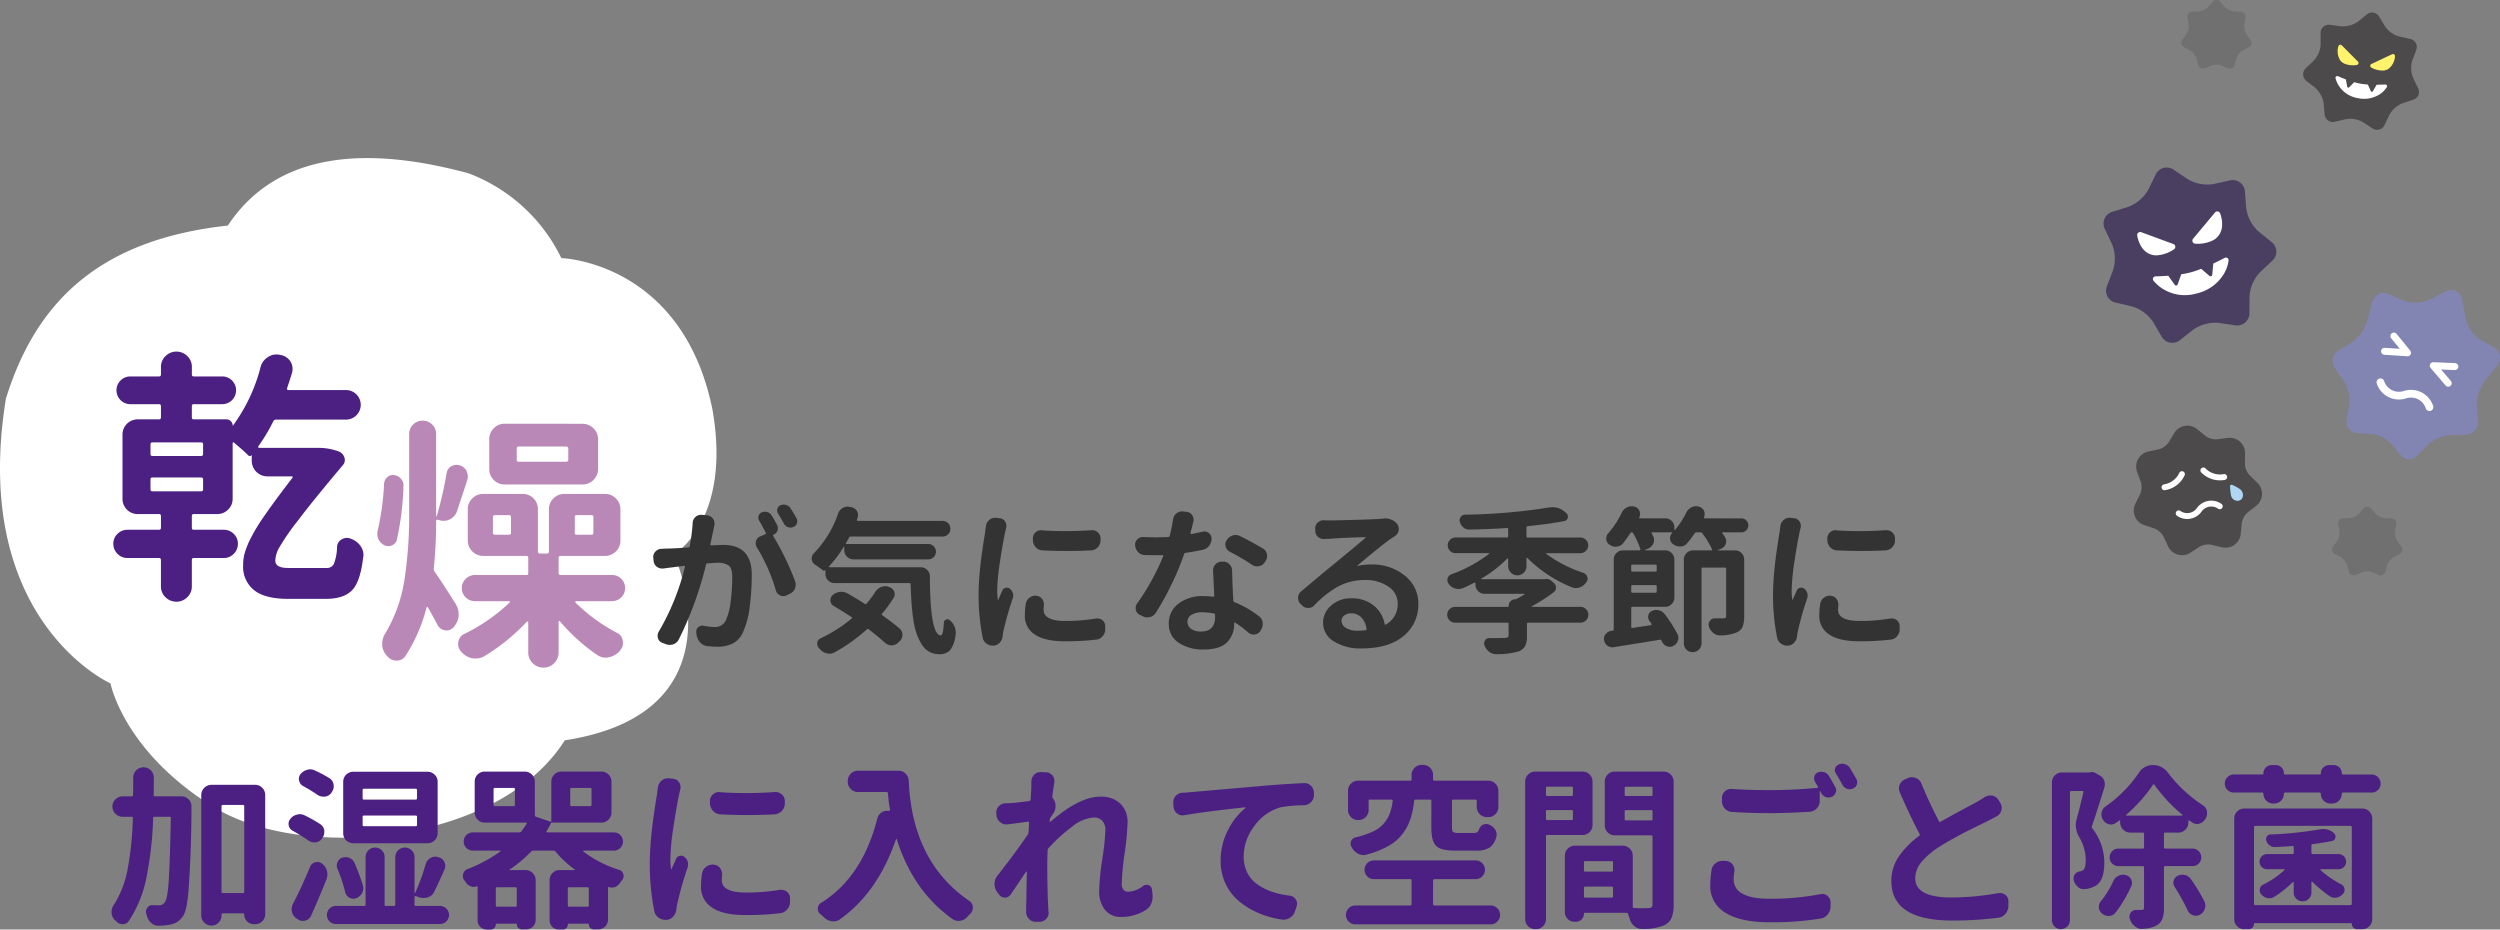
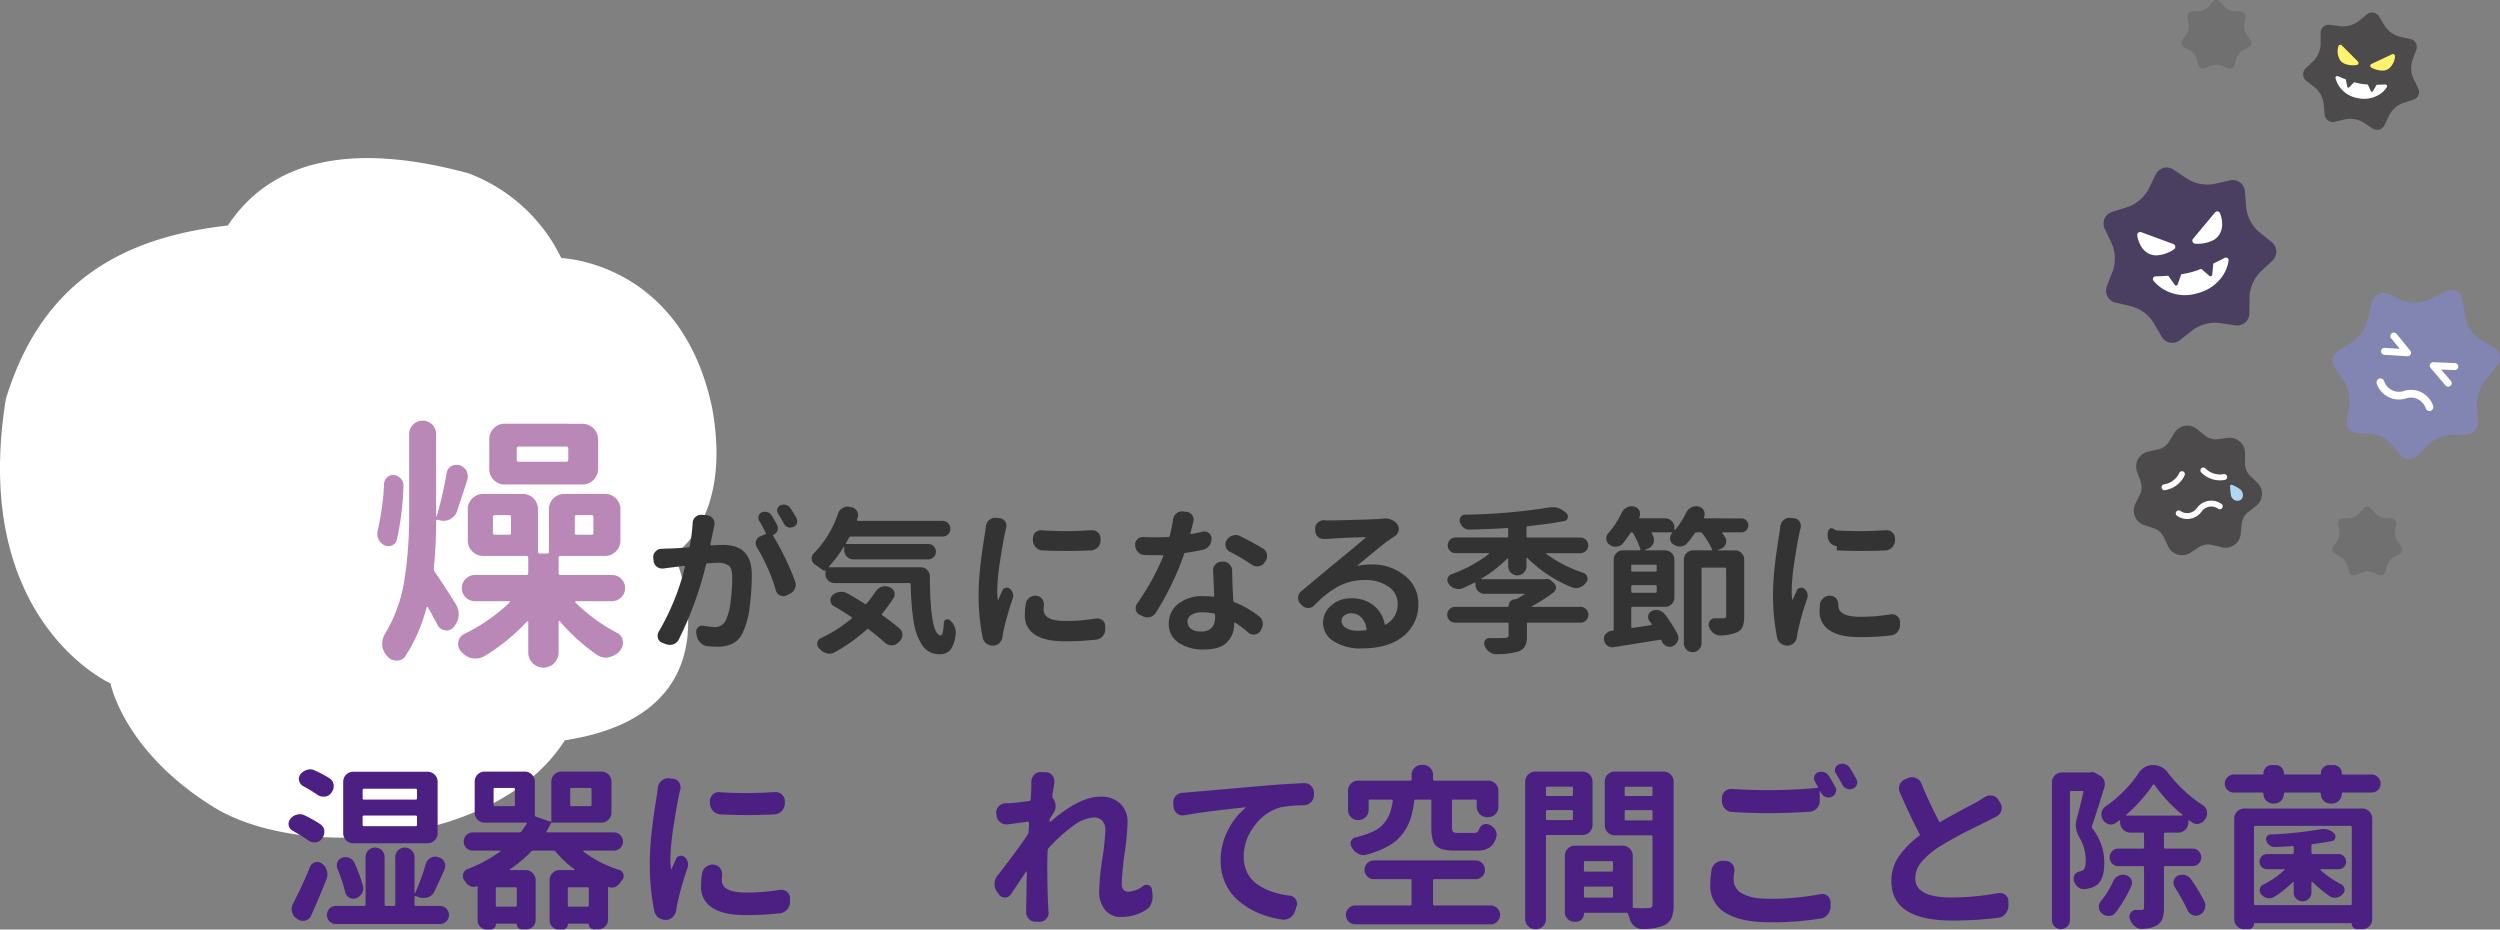
<svg xmlns="http://www.w3.org/2000/svg" width="597.905" height="222.303" viewBox="0 0 597.905 222.303">
  <rect x="0" y="0" width="597.905" height="222.303" fill="#808080" stroke="none" />
  <defs>
    <clipPath id="a">
      <rect width="597.905" height="222.303" fill="none" />
    </clipPath>
  </defs>
  <g clip-path="url(#a)">
    <path d="M26.423,163.437S-7.2,148.43,1.412,95.351c7.225-23.344,22.51-38.072,53.079-41.407,11.95-18.064,33.9-18.9,57.525-12.506a40.561,40.561,0,0,1,22.232,20.287s28.9.833,36.127,36.127c4.725,26.679-9.171,34.737-9.171,34.737s17.231,37.8-26.122,44.465c-15.84,25.011-62.806,29.18-84.2,15.84s-24.455-29.457-24.455-29.457" fill="#fff" />
-     <path d="M68.909,135.839h9.2a1.83,1.83,0,0,0,1.721-.939,11.742,11.742,0,0,0,.783-4.068,2.156,2.156,0,0,1,1.063-1.814,2.509,2.509,0,0,1,1.314-.376,2.194,2.194,0,0,1,.876.188,4.746,4.746,0,0,1,2.316,1.69,3.753,3.753,0,0,1,.751,2.19,2.082,2.082,0,0,1-.063.5q-.688,5.946-2.691,7.98t-6.257,2.033H68.846q-5.506,0-8.1-2.1a7.1,7.1,0,0,1-2.6-5.852,11.808,11.808,0,0,1,.282-2.659,19.652,19.652,0,0,1,1.346-3.505,43.394,43.394,0,0,1,3.6-5.945q2.533-3.66,6.539-8.854a.207.207,0,0,0,.063-.251.2.2,0,0,0-.188-.125H63.9a3.74,3.74,0,0,1-3.692-3.693v-1.376h-.063q-.375.438-.814,0-1.252-1.252-3.379-3a.124.124,0,0,0-.188-.063.2.2,0,0,0-.125.188v13.267a3.52,3.52,0,0,1-1.095,2.629,3.6,3.6,0,0,1-2.6,1.063H46.318q-.438,0-.438.5V126.2c0,.335.146.5.438.5h7.2a3.3,3.3,0,0,1,2.378.97,3.185,3.185,0,0,1,1,2.378,3.287,3.287,0,0,1-1,2.409,3.246,3.246,0,0,1-2.378,1h-7.2q-.438,0-.438.5v6.258a3.522,3.522,0,0,1-1.1,2.629,3.7,3.7,0,0,1-5.193,0,3.519,3.519,0,0,1-1.1-2.629v-6.258q0-.5-.438-.5H30.485a3.246,3.246,0,0,1-2.378-1,3.282,3.282,0,0,1-1-2.409,3.181,3.181,0,0,1,1-2.378,3.3,3.3,0,0,1,2.378-.97h7.572c.292,0,.438-.166.438-.5v-2.753q0-.5-.438-.5H32.988a3.633,3.633,0,0,1-3.692-3.692v-15.27a3.634,3.634,0,0,1,3.692-3.692h5.069c.292,0,.438-.166.438-.5V97.164q0-.5-.438-.5H31.174a3.317,3.317,0,1,1,0-6.634h6.883c.292,0,.438-.166.438-.5V87.777a3.517,3.517,0,0,1,1.1-2.628,3.7,3.7,0,0,1,5.193,0,3.52,3.52,0,0,1,1.1,2.628v1.752c0,.335.146.5.438.5h6.821a3.317,3.317,0,1,1,0,6.634H46.318q-.438,0-.438.5v2.629c0,.334.146.5.438.5H54.14a1.45,1.45,0,0,1,1.064.439,1.38,1.38,0,0,1,.438,1,.056.056,0,0,0,.063.063,40.572,40.572,0,0,0,6.633-14.08A3.929,3.929,0,0,1,64.091,85.4a3.542,3.542,0,0,1,2-.625,4.649,4.649,0,0,1,.751.062l.313.063a3.5,3.5,0,0,1,2.315,1.564,3.286,3.286,0,0,1,.5,1.753,3.9,3.9,0,0,1-.125.938q-.564,1.876-1.189,3.693a.323.323,0,0,0,.031.312.328.328,0,0,0,.282.125H82.739a3.536,3.536,0,0,1,0,7.072H66.03a.687.687,0,0,0-.688.438,41.407,41.407,0,0,1-3.567,5.945.264.264,0,0,0,0,.25.2.2,0,0,0,.188.125H75.918a13.794,13.794,0,0,1,5.132.876,2.259,2.259,0,0,1,1.314,1.409,1.847,1.847,0,0,1-.313,1.784q-7.134,8.448-10.858,13.391a55.315,55.315,0,0,0-4.537,6.6,6.778,6.778,0,0,0-.814,2.909q0,1.754,3.067,1.753M48.07,109.055q.5,0,.5-.439v-2.378c0-.291-.167-.438-.5-.438H36.493c-.335,0-.5.147-.5.438v2.378c0,.293.166.439.5.439Zm0,8.448q.5,0,.5-.438v-2.441c0-.291-.167-.438-.5-.438H36.493c-.335,0-.5.147-.5.438v2.441c0,.292.166.438.5.438Z" fill="#4b2082" />
    <path d="M165.655,125.094a2.025,2.025,0,0,1,.705-1.484,1.924,1.924,0,0,1,1.3-.482h.222l1.225.111a1.987,1.987,0,0,1,1.41.816,1.942,1.942,0,0,1,.371,1.151,2.46,2.46,0,0,1-.037.408q-.038.186-.111.5a2.242,2.242,0,0,0-.074.464q-.112.483-.371,1.707t-.409,1.892a.249.249,0,0,0,.075.186.207.207,0,0,0,.148.074q2.226-.111,2.894-.111,6.792,0,6.791,7.162a58.6,58.6,0,0,1-.5,7.663,19.848,19.848,0,0,1-1.615,6.067,5.466,5.466,0,0,1-2.412,2.672,8.243,8.243,0,0,1-3.785.78,20.772,20.772,0,0,1-2.338-.149,2.629,2.629,0,0,1-1.651-.834,3.331,3.331,0,0,1-.872-1.726l-.112-.631v-.3a1.386,1.386,0,0,1,.446-1,1.492,1.492,0,0,1,1.039-.408,1.22,1.22,0,0,1,.3.037,15.749,15.749,0,0,0,2.523.3,2.817,2.817,0,0,0,2.783-1.633,14.553,14.553,0,0,0,1.132-4.379,44.416,44.416,0,0,0,.39-5.937q0-2.078-.835-2.747a4.549,4.549,0,0,0-2.8-.667q-.483,0-2.3.148a.3.3,0,0,0-.334.3,85.087,85.087,0,0,1-6.531,17.924,2.452,2.452,0,0,1-1.336,1.15,3.1,3.1,0,0,1-.816.111,2.678,2.678,0,0,1-.965-.185l-.854-.334a1.573,1.573,0,0,1-1-1.113,2.316,2.316,0,0,1-.074-.557,1.876,1.876,0,0,1,.26-.965,56.967,56.967,0,0,0,6.271-15.512.168.168,0,0,0-.037-.185.124.124,0,0,0-.148-.037q-1.931.222-2.969.371-.778.075-2,.26h-.3a2.119,2.119,0,0,1-1.3-.446,2,2,0,0,1-.742-1.41l-.074-.742a1.817,1.817,0,0,1,.538-1.484,1.972,1.972,0,0,1,1.466-.63c.223-.026.55-.044.983-.057s.711-.019.835-.019q1.671-.036,4.565-.259a.337.337,0,0,0,.334-.3,46.563,46.563,0,0,0,.705-5.53m20.15.372a1.687,1.687,0,0,1,.223.816,2.09,2.09,0,0,1-.074.558,1.679,1.679,0,0,1-.965,1.038c-.149.05-.174.148-.074.3a65.5,65.5,0,0,1,5.232,10.836,2.375,2.375,0,0,1,.148.816,2.314,2.314,0,0,1-.185.891,2.137,2.137,0,0,1-1.188,1.261l-.816.408a1.726,1.726,0,0,1-1.559,0,1.782,1.782,0,0,1-1-1.187,42.47,42.47,0,0,0-4.527-10.279,1.887,1.887,0,0,1-.3-1,2.211,2.211,0,0,1,.074-.52,1.671,1.671,0,0,1,1-1.113l1.225-.52a.25.25,0,0,0,.111-.37q-1-1.893-1.558-2.858a1.246,1.246,0,0,1-.223-.705,1.418,1.418,0,0,1,.074-.446,1.343,1.343,0,0,1,.742-.852,1.989,1.989,0,0,1,.743-.149,2.464,2.464,0,0,1,.593.074,1.907,1.907,0,0,1,1.04.816q.592.966,1.261,2.19m4.676-1.559a1.659,1.659,0,0,1,.186.742,1.778,1.778,0,0,1-.075.483,1.446,1.446,0,0,1-.853.89,1.7,1.7,0,0,1-.705.149,2.27,2.27,0,0,1-.557-.075,1.894,1.894,0,0,1-1-.853q-.743-1.372-1.41-2.449a1.266,1.266,0,0,1-.148-1.114,1.345,1.345,0,0,1,.742-.853,2.1,2.1,0,0,1,.779-.149,2.339,2.339,0,0,1,.557.075,1.9,1.9,0,0,1,1.076.816q.741,1.152,1.41,2.338" fill="#333" />
    <path d="M198.273,135.449a.2.2,0,0,0-.018.148.088.088,0,0,0,.093.075h21.857a2.088,2.088,0,0,1,1.559.649,2.139,2.139,0,0,1,.631,1.54q.036,14.1,2.634,14.1.556-.037.7-3.043a.784.784,0,0,1,.557-.743.862.862,0,0,1,.928.186,4,4,0,0,1,1.373,2.895,2.793,2.793,0,0,1-.037.445,7.577,7.577,0,0,1-1.206,3.655,3.188,3.188,0,0,1-2.654,1.1,5.031,5.031,0,0,1-2.412-.557,4.824,4.824,0,0,1-1.763-1.67,12.613,12.613,0,0,1-1.243-2.523,17.269,17.269,0,0,1-.816-3.4q-.3-1.985-.445-3.989t-.223-4.564c0-.2-.087-.3-.26-.3H199.609a2.135,2.135,0,0,1-1.54-.631,2.085,2.085,0,0,1-.649-1.559v-.927h-.037a.428.428,0,0,1-.594.037q-.742-.594-1.967-1.41a1.735,1.735,0,0,1-.185-2.635,25.134,25.134,0,0,0,5.789-9.463,2.441,2.441,0,0,1,1.113-1.373,2.267,2.267,0,0,1,1.188-.334,1.531,1.531,0,0,1,.482.074l.445.074a1.936,1.936,0,0,1,1.3.928,1.893,1.893,0,0,1,.149,1.6c-.05.174-.1.334-.149.482a.166.166,0,0,0,.019.167.179.179,0,0,0,.167.093h20.3a1.761,1.761,0,0,1,1.318.557,1.855,1.855,0,0,1,.538,1.335,1.837,1.837,0,0,1-1.856,1.856H203.469a.406.406,0,0,0-.408.26q-.335.632-.743,1.3a.155.155,0,0,0,0,.148.15.15,0,0,0,.149.074h19.556a1.755,1.755,0,0,1,1.281.538,1.837,1.837,0,0,1,0,2.6,1.751,1.751,0,0,1-1.281.538H204.1a2.218,2.218,0,0,1-2.19-2.189v-.743c0-.024-.018-.043-.056-.055a.084.084,0,0,0-.092.018,27.414,27.414,0,0,1-3.489,4.639m11.059,6.123a3,3,0,0,1,1.41-1.187,2.662,2.662,0,0,1,.965-.186,2.4,2.4,0,0,1,.816.148l.186.075a1.78,1.78,0,0,1,1.15,1.039,1.975,1.975,0,0,1,.112.631,1.623,1.623,0,0,1-.26.89,30.945,30.945,0,0,1-2.746,3.785q-.186.224.037.371,2.339,1.634,4.156,3.192a1.9,1.9,0,0,1,.668,1.484,2.076,2.076,0,0,1-.631,1.522l-.445.408a2.146,2.146,0,0,1-1.522.594h-.037a2.444,2.444,0,0,1-1.558-.631q-1.485-1.372-3.86-3.192a.314.314,0,0,0-.445,0,41.061,41.061,0,0,1-7.719,5.493,2.54,2.54,0,0,1-1.261.334,1.9,1.9,0,0,1-.52-.075,2.959,2.959,0,0,1-1.6-.89l-.371-.371a1.446,1.446,0,0,1-.408-1v-.3a1.451,1.451,0,0,1,.854-1.076,33.7,33.7,0,0,0,7.384-4.713c.149-.1.136-.21-.037-.334q-2-1.337-4.23-2.635a1.593,1.593,0,0,1-.817-1.225V143.5a1.518,1.518,0,0,1,.52-1.151,3.01,3.01,0,0,1,1.707-.779,2.14,2.14,0,0,1,.408-.037,2.866,2.866,0,0,1,1.41.371q2,1.113,4.194,2.523a.27.27,0,0,0,.408-.074,24.75,24.75,0,0,0,2.078-2.783" fill="#333" />
    <path d="M235.791,125.837a2.245,2.245,0,0,1,.817-1.484,1.977,1.977,0,0,1,1.336-.52h.222l.891.111a1.65,1.65,0,0,1,1.3.743,1.8,1.8,0,0,1,.334,1.039,3.015,3.015,0,0,1-.037.482q-.186.707-.3,1.262-.557,2.6-1.206,6.939a49.043,49.043,0,0,0-.65,6.865,14.559,14.559,0,0,0,.149,2.153c0,.025.018.044.055.055s.056,0,.056-.055q.335-.78.965-2.19a1.069,1.069,0,0,1,.779-.649,1.157,1.157,0,0,1,1,.2,2.228,2.228,0,0,1,.742,1.076,2.473,2.473,0,0,1,.075.594,2.109,2.109,0,0,1-.112.668,71.95,71.95,0,0,0-2.226,7.83q-.112.521-.186,1.113a2.655,2.655,0,0,1-.668,1.6,2.13,2.13,0,0,1-1.447.742h-.223a2.641,2.641,0,0,1-1.521-.482,2.371,2.371,0,0,1-.928-1.485,51.178,51.178,0,0,1-.965-10.205q0-1.595.111-3.358t.316-3.581q.2-1.818.371-3.025t.427-2.894q.26-1.687.334-2.023.147-1.224.185-1.521m9.537,18.592a2.23,2.23,0,0,1,.891-1.485,2.267,2.267,0,0,1,1.41-.482.845.845,0,0,1,.26.037,1.843,1.843,0,0,1,1.373.779,2.256,2.256,0,0,1,.408,1.3v.26a7.023,7.023,0,0,0-.074,1q0,2.671,5.27,2.672a43.281,43.281,0,0,0,7.273-.594h.334a1.979,1.979,0,0,1,1.187.408,1.8,1.8,0,0,1,.668,1.373v.742a2.215,2.215,0,0,1-.241,1.151,2.635,2.635,0,0,1-.761.928,2.17,2.17,0,0,1-1.076.445,62.583,62.583,0,0,1-7.57.408q-4.786,0-7.181-1.614a5.207,5.207,0,0,1-2.393-4.583,19.179,19.179,0,0,1,.222-2.746m3.934-12.8a2.291,2.291,0,0,1-1.559-.761,2.462,2.462,0,0,1-.668-1.614v-.482a1.914,1.914,0,0,1,.631-1.448A1.982,1.982,0,0,1,249,126.8a.414.414,0,0,1,.186.037q2.745.186,5.6.185,3.044,0,6.235-.222h.185a1.894,1.894,0,0,1,1.336.519,1.869,1.869,0,0,1,.668,1.448v.482a2.385,2.385,0,0,1-2.189,2.375q-2.932.15-5.864.148t-5.9-.148" fill="#333" />
    <path d="M287.6,127.173a1.418,1.418,0,0,1,.446-.074,1.675,1.675,0,0,1,1.039.371,1.593,1.593,0,0,1,.668,1.373,2.712,2.712,0,0,1-.557,1.67,2.539,2.539,0,0,1-1.484.965q-2.079.445-4.156.742a.459.459,0,0,0-.372.3,62.571,62.571,0,0,1-2.968,7.181,66.432,66.432,0,0,1-3.785,6.846,2.335,2.335,0,0,1-1.411,1.039,2.878,2.878,0,0,1-.63.075,2.205,2.205,0,0,1-1.114-.3l-.705-.334a1.679,1.679,0,0,1-.928-1.188,2.673,2.673,0,0,1-.037-.445,1.718,1.718,0,0,1,.371-1.076A56.888,56.888,0,0,0,278.208,133a.17.17,0,0,0-.019-.167.128.128,0,0,0-.167-.055h-1.67q-1.262,0-2.523-.037a2.178,2.178,0,0,1-1.6-.668,2.471,2.471,0,0,1-.742-1.6v-.037a1.735,1.735,0,0,1,.52-1.447,1.9,1.9,0,0,1,1.335-.557h.149q1.484.075,2.82.074,1.559,0,3.117-.074a.38.38,0,0,0,.334-.3,37.023,37.023,0,0,0,.78-3.859,2.165,2.165,0,0,1,.779-1.448,1.98,1.98,0,0,1,1.336-.519h.26l.853.111a1.73,1.73,0,0,1,1.336.779,1.835,1.835,0,0,1,.371,1.077,1.78,1.78,0,0,1-.074.482q-.372,1.559-.705,2.746a.241.241,0,0,0,.056.149.2.2,0,0,0,.167.074q1.335-.26,2.671-.557m2.524,9.24a1.99,1.99,0,0,1,.557-1.41,2.015,2.015,0,0,1,1.521-.668h.371a1.985,1.985,0,0,1,1.5.65,2.169,2.169,0,0,1,.612,1.54q0,.075.075,2.635.072,2.3.222,4.49a.379.379,0,0,0,.26.371,23.459,23.459,0,0,1,5.826,3.34,2.188,2.188,0,0,1,.928,1.484v.445a2.4,2.4,0,0,1-.371,1.3l-.186.334a1.816,1.816,0,0,1-1.3.817,1.207,1.207,0,0,1-.3.037,1.916,1.916,0,0,1-1.225-.446,27.32,27.32,0,0,0-3.191-2.412.247.247,0,0,0-.186,0,.15.15,0,0,0-.074.149v.037a6.066,6.066,0,0,1-1.726,4.546q-1.725,1.688-5.511,1.688a10.446,10.446,0,0,1-6.03-1.614,5.263,5.263,0,0,1-2.356-4.62,5.814,5.814,0,0,1,2.245-4.676,9.3,9.3,0,0,1,6.1-1.855,21.816,21.816,0,0,1,2.264.148.23.23,0,0,0,.26-.26Zm.482,11.1V147.1a.345.345,0,0,0-.259-.371,14.321,14.321,0,0,0-2.784-.3,4.826,4.826,0,0,0-2.579.612A1.84,1.84,0,0,0,284,148.66a2.06,2.06,0,0,0,.853,1.725,3.838,3.838,0,0,0,2.375.65q3.377,0,3.377-3.526m11.43-16.328a1.941,1.941,0,0,1,.965,1.373,2.785,2.785,0,0,1,.037.445,2.106,2.106,0,0,1-.371,1.188l-.223.334a1.945,1.945,0,0,1-1.373.89,2.373,2.373,0,0,1-.408.038,2.152,2.152,0,0,1-1.225-.372,51.452,51.452,0,0,0-5.306-3.117,2.052,2.052,0,0,1-1-1.224,2.272,2.272,0,0,1-.074-.557,1.736,1.736,0,0,1,.334-1l.037-.074a2.479,2.479,0,0,1,1.41-1.039,2.215,2.215,0,0,1,.7-.112,2.311,2.311,0,0,1,1.039.26q2.931,1.447,5.455,2.969" fill="#333" />
    <path d="M330.9,124.019a2.143,2.143,0,0,1,.409-.037,3.437,3.437,0,0,1,1.41.3,3.156,3.156,0,0,1,1.447,1.076,2,2,0,0,1-.52,2.82c-.3.2-.593.4-.89.594q-.891.594-2.227,1.651t-3.377,2.746q-2.041,1.689-2.486,2.06a.061.061,0,0,0-.019.074.057.057,0,0,0,.056.037,14.3,14.3,0,0,1,3.266-.334,12.152,12.152,0,0,1,8.015,2.672,8.433,8.433,0,0,1,3.229,6.791,9.552,9.552,0,0,1-3.526,7.626q-3.525,2.986-10.093,2.987a11.835,11.835,0,0,1-6.569-1.688,5.125,5.125,0,0,1-2.6-4.472,5.365,5.365,0,0,1,1.911-4.082,6.909,6.909,0,0,1,4.843-1.744,8.161,8.161,0,0,1,5.362,1.726,7.353,7.353,0,0,1,2.616,4.4c.025.2.111.248.26.149a5.442,5.442,0,0,0,2.857-5.01,4.79,4.79,0,0,0-2.226-4.064,9.4,9.4,0,0,0-5.567-1.577,13.339,13.339,0,0,0-6.4,1.522,23.4,23.4,0,0,0-5.7,4.49,1.907,1.907,0,0,1-1.485.668h-.037a2.028,2.028,0,0,1-1.484-.631l-.371-.371a2.033,2.033,0,0,1,.185-2.969q.891-.741,3.785-3.173T318.916,135q.482-.407,3.507-2.894t4.138-3.489c.048-.024.061-.055.037-.092s-.05-.056-.075-.056q-5.084.111-8.832.408c-.272,0-.569.013-.89.037h-.186a2.113,2.113,0,0,1-1.373-.482,1.866,1.866,0,0,1-.668-1.447l-.037-.52a1.8,1.8,0,0,1,.631-1.484,1.949,1.949,0,0,1,1.373-.557h.111c.446.026.866.037,1.262.037q1.782,0,6.234-.13t5.9-.241q.445-.036.853-.074m-6.234,26.83a16.255,16.255,0,0,0,1.93-.111q.26,0,.222-.3a4.676,4.676,0,0,0-1.206-2.728,3.246,3.246,0,0,0-2.43-1.02,2.627,2.627,0,0,0-1.689.519,1.567,1.567,0,0,0-.649,1.262,1.967,1.967,0,0,0,1.076,1.707,5.133,5.133,0,0,0,2.746.668" fill="#333" />
    <path d="M365.081,135.411a2.19,2.19,0,1,1-4.38,0v-1.744a.12.12,0,0,0-.073-.111.123.123,0,0,0-.15.037,30.1,30.1,0,0,1-6.2,4.787c-.05.025-.067.055-.054.093s.041.055.091.055h14.955a.69.69,0,0,0,.223-.037,2.582,2.582,0,0,1,.408-.037,1.675,1.675,0,0,1,1.039.371l.668.594a1.409,1.409,0,0,1,.521,1.113,1.305,1.305,0,0,1-.558,1.113,38.779,38.779,0,0,1-5.2,3.34c-.05.026-.069.056-.056.093s.03.056.056.056h11.578a1.868,1.868,0,0,1,1.374.556,1.883,1.883,0,0,1,0,2.672,1.869,1.869,0,0,1-1.374.557H365.488a.263.263,0,0,0-.3.3v2.82a5.424,5.424,0,0,1-.464,2.523,2.984,2.984,0,0,1-1.762,1.3,19.48,19.48,0,0,1-5.121.594h-.037a2.662,2.662,0,0,1-1.633-.557,3.4,3.4,0,0,1-1.114-1.484,1.319,1.319,0,0,1-.111-.52,1.424,1.424,0,0,1,.223-.742,1.18,1.18,0,0,1,1.039-.556H358.1c.818,0,1.4-.012,1.745-.037a1.363,1.363,0,0,0,.76-.149.6.6,0,0,0,.2-.519v-2.672a.263.263,0,0,0-.3-.3H348.047a1.868,1.868,0,0,1-1.373-.557,1.881,1.881,0,0,1,0-2.672,1.867,1.867,0,0,1,1.373-.556H360.59a.2.2,0,0,0,.223-.223,1.542,1.542,0,0,1,.463-1.132,1.5,1.5,0,0,1,1.1-.464.779.779,0,0,0,.408-.111q.63-.334,1.819-1.039a.086.086,0,0,0,.018-.093c-.013-.037-.031-.056-.056-.056h-9.5a2.076,2.076,0,0,1-1.557-.649,2.13,2.13,0,0,1-.632-1.54v-.334a.145.145,0,0,0-.092-.148.2.2,0,0,0-.168,0q-1.335.705-2.783,1.336a2.76,2.76,0,0,1-1,.185,2.707,2.707,0,0,1-.779-.111,2.828,2.828,0,0,1-1.522-1.039.105.105,0,0,1-.037-.075,1.376,1.376,0,0,1-.334-.89,2.138,2.138,0,0,1,.037-.408,1.455,1.455,0,0,1,.928-1,33.125,33.125,0,0,0,9.018-4.9.088.088,0,0,0-.074-.148h-7.942a1.823,1.823,0,0,1-1.336-.557,1.837,1.837,0,0,1,0-2.635,1.823,1.823,0,0,1,1.336-.556H360.4c.2,0,.3-.086.3-.26v-1.744q0-.3-.3-.26-3.783.261-8.98.371h-.074a2.057,2.057,0,0,1-1.336-.482,2.907,2.907,0,0,1-.854-1.3,1.417,1.417,0,0,1-.074-.445,1.336,1.336,0,0,1,.26-.78,1.178,1.178,0,0,1,1.039-.556,140.487,140.487,0,0,0,20-1.707,6.381,6.381,0,0,1,.965-.075,4.294,4.294,0,0,1,2.858,1.077l.407.334a1.054,1.054,0,0,1,.371.816,1.157,1.157,0,0,1-.037.3.985.985,0,0,1-.816.779q-3.638.707-8.757,1.225-.3.038-.3.3v2.152c0,.174.1.26.3.26h12.579a1.9,1.9,0,0,1,1.893,1.874,1.8,1.8,0,0,1-.557,1.317,1.822,1.822,0,0,1-1.336.557h-8.09a.086.086,0,0,0-.093.055.082.082,0,0,0,.019.093,31.3,31.3,0,0,0,8.943,4.565,1.557,1.557,0,0,1,.965,1.373,1.371,1.371,0,0,1-.334.89.6.6,0,0,1-.11.149,3.056,3.056,0,0,1-1.486,1.076,2.449,2.449,0,0,1-.853.148,2.664,2.664,0,0,1-.965-.185,32.056,32.056,0,0,1-10.65-7.014.124.124,0,0,0-.149-.037.118.118,0,0,0-.073.111Z" fill="#333" />
    <path d="M416.477,123.981a1.636,1.636,0,0,1,1.169.483,1.565,1.565,0,0,1,.5,1.169,1.621,1.621,0,0,1-.5,1.187,1.6,1.6,0,0,1-1.169.5h-4.453a.121.121,0,0,0-.112.075.155.155,0,0,0,0,.148,11.561,11.561,0,0,1,.668.965,1.818,1.818,0,0,1,.26.928,1.781,1.781,0,0,1-.111.63,1.893,1.893,0,0,1-1.151,1.188l-.742.3a.032.032,0,0,0-.037.037c0,.025.024.037.074.037h4.082a2.092,2.092,0,0,1,1.559.649,2.141,2.141,0,0,1,.631,1.54v13.508a6.924,6.924,0,0,1-.371,2.561,2.642,2.642,0,0,1-1.448,1.373,10.484,10.484,0,0,1-3.9.705h-.074a2.4,2.4,0,0,1-1.6-.594,3.106,3.106,0,0,1-1.039-1.521,1.5,1.5,0,0,1-.074-.483,1.427,1.427,0,0,1,.3-.853,1.3,1.3,0,0,1,1.151-.631h2a.946.946,0,0,0,.593-.13.652.652,0,0,0,.149-.5V136.042c0-.2-.087-.3-.26-.3H407.2c-.174,0-.259.1-.259.3v17.813a2.014,2.014,0,0,1-.631,1.5,2.082,2.082,0,0,1-1.5.613,2.021,2.021,0,0,1-1.485-.613,2.043,2.043,0,0,1-.612-1.5v-20.04a2.216,2.216,0,0,1,2.19-2.189h4.416a.148.148,0,0,0,.148-.074.163.163,0,0,0,0-.149,20.932,20.932,0,0,0-2.338-3.859.5.5,0,0,0-.445-.223h-.965a.464.464,0,0,0-.408.223,25.14,25.14,0,0,1-1.819,2.375,2.131,2.131,0,0,1-1.521.779h-.223a2.47,2.47,0,0,1-1.484-.482.408.408,0,0,1-.111-.074,1.665,1.665,0,0,1-.743-1.448,1.7,1.7,0,0,1,.483-1.187.074.074,0,0,0,.037-.111.123.123,0,0,0-.111-.075h-4.639a.2.2,0,0,0-.167.075.1.1,0,0,0,.018.148c.123.248.235.482.334.7a1.971,1.971,0,0,1,.223.891,2.391,2.391,0,0,1-.148.816,2.464,2.464,0,0,1-1.225,1.225l-.779.334a.1.1,0,0,0-.037.074c0,.025.024.037.074.037h4.787a2.216,2.216,0,0,1,2.189,2.189v9.129a2.218,2.218,0,0,1-2.189,2.19h-7.83c-.2,0-.3.087-.3.26v4.564c0,.174.1.248.3.223l4.453-.668a.246.246,0,0,0,.111-.112.235.235,0,0,0,0-.185,7.738,7.738,0,0,0-.519-.705,1.649,1.649,0,0,1-.3-.928,2.47,2.47,0,0,1,.037-.408,1.46,1.46,0,0,1,.854-1.039,2.376,2.376,0,0,1,1.076-.26,2.6,2.6,0,0,1,1.929.928,32.176,32.176,0,0,1,3.118,4.861,1.982,1.982,0,0,1,.222.891,1.731,1.731,0,0,1-.148.705,2.027,2.027,0,0,1-1.113,1.224,1.691,1.691,0,0,1-.817.223,1.914,1.914,0,0,1-.7-.148,2.08,2.08,0,0,1-1.113-1.039l-.149-.3a.354.354,0,0,0-.408-.223q-1.41.259-10.984,1.781a1.708,1.708,0,0,1-.334.037,2.106,2.106,0,0,1-1.188-.371,1.982,1.982,0,0,1-.816-1.3,1.789,1.789,0,0,1-.037-.371,1.766,1.766,0,0,1,.408-1.113,2.178,2.178,0,0,1,1.67-.816.291.291,0,0,0,.26-.334v-16.7a2.216,2.216,0,0,1,2.189-2.189h4.008a.183.183,0,0,0,.185-.26,19.517,19.517,0,0,0-1.781-3.9.37.37,0,0,0-.594,0q-.854,1.3-1.781,2.486a2.127,2.127,0,0,1-1.521.779,1.038,1.038,0,0,1-.26.037,2.259,2.259,0,0,1-1.41-.482h-.037a1.729,1.729,0,0,1-.78-1.262v-.259a1.774,1.774,0,0,1,.446-1.188,21.59,21.59,0,0,0,3.265-4.973,2.609,2.609,0,0,1,1.262-1.261,2.379,2.379,0,0,1,1.076-.26,2.953,2.953,0,0,1,.631.074,1.808,1.808,0,0,1,1.225,2.561.124.124,0,0,0-.019.167.181.181,0,0,0,.167.092h6.049a2.139,2.139,0,0,1,1.54.631,2.088,2.088,0,0,1,.649,1.559v.482a.086.086,0,0,0,.056.093.165.165,0,0,0,.13-.018,21.775,21.775,0,0,0,2.635-4.082,2.785,2.785,0,0,1,1.261-1.3,2.48,2.48,0,0,1,1.707-.186,1.936,1.936,0,0,1,1.262.965,1.9,1.9,0,0,1,.037,1.559l-.037.037a.167.167,0,0,0,.019.167.181.181,0,0,0,.167.092ZM395.918,136.71a.263.263,0,0,0,.3-.3V135.3c0-.173-.1-.26-.3-.26h-5.492c-.2,0-.3.087-.3.26v1.113a.263.263,0,0,0,.3.3Zm-5.789,4.75a.263.263,0,0,0,.3.3h5.492a.263.263,0,0,0,.3-.3V140.2c0-.173-.1-.259-.3-.259h-5.492c-.2,0-.3.086-.3.259Z" fill="#333" />
-     <path d="M425.791,125.837a2.245,2.245,0,0,1,.817-1.484,1.977,1.977,0,0,1,1.336-.52h.222l.891.111a1.65,1.65,0,0,1,1.3.743,1.8,1.8,0,0,1,.334,1.039,3.017,3.017,0,0,1-.037.482q-.186.707-.3,1.262-.557,2.6-1.206,6.939a49.043,49.043,0,0,0-.65,6.865,14.563,14.563,0,0,0,.149,2.153c0,.025.018.044.055.055s.056,0,.056-.055q.334-.78.965-2.19a1.069,1.069,0,0,1,.779-.649,1.157,1.157,0,0,1,1,.2,2.228,2.228,0,0,1,.742,1.076,2.473,2.473,0,0,1,.075.594,2.109,2.109,0,0,1-.112.668,71.955,71.955,0,0,0-2.226,7.83q-.112.521-.186,1.113a2.655,2.655,0,0,1-.668,1.6,2.13,2.13,0,0,1-1.447.742h-.223a2.641,2.641,0,0,1-1.521-.482,2.371,2.371,0,0,1-.928-1.485,51.179,51.179,0,0,1-.965-10.205q0-1.595.111-3.358t.316-3.581q.2-1.818.371-3.025t.427-2.894q.26-1.687.334-2.023.147-1.224.185-1.521m9.537,18.592a2.23,2.23,0,0,1,.891-1.485,2.267,2.267,0,0,1,1.41-.482.845.845,0,0,1,.26.037,1.843,1.843,0,0,1,1.373.779,2.256,2.256,0,0,1,.408,1.3v.26a7.021,7.021,0,0,0-.074,1q0,2.671,5.27,2.672a43.281,43.281,0,0,0,7.273-.594h.334a1.979,1.979,0,0,1,1.187.408,1.8,1.8,0,0,1,.668,1.373v.742a2.215,2.215,0,0,1-.241,1.151,2.635,2.635,0,0,1-.761.928,2.17,2.17,0,0,1-1.076.445,62.583,62.583,0,0,1-7.57.408q-4.786,0-7.181-1.614a5.207,5.207,0,0,1-2.393-4.583,19.18,19.18,0,0,1,.222-2.746m3.934-12.8a2.291,2.291,0,0,1-1.559-.761,2.462,2.462,0,0,1-.668-1.614v-.482a1.914,1.914,0,0,1,.631-1.448A1.982,1.982,0,0,1,439,126.8a.414.414,0,0,1,.186.037q2.745.186,5.6.185,3.044,0,6.235-.222h.185a1.894,1.894,0,0,1,1.336.519,1.869,1.869,0,0,1,.668,1.448v.482a2.385,2.385,0,0,1-2.189,2.375q-2.932.15-5.864.148t-5.9-.148" fill="#333" />
-     <path d="M36.749,190.163a.254.254,0,0,0,.288.287h6.37a2.388,2.388,0,0,1,2.384,2.384q0,9.864-.658,19.482-.369,5.343-1.315,6.7a5.1,5.1,0,0,1-1.418,1.479,5.215,5.215,0,0,1-1.829.658,15.713,15.713,0,0,1-2.671.247h-.042a2.437,2.437,0,0,1-1.726-.7,3.3,3.3,0,0,1-1.027-1.766,1.424,1.424,0,0,1-.123-.37,1.517,1.517,0,0,1-.082-.493,1.47,1.47,0,0,1,.328-.946,1.325,1.325,0,0,1,1.192-.657h.041q.9.041,1.6.041a1.63,1.63,0,0,0,1.4-.781q.616-.822.9-5.24t.493-14.858a.255.255,0,0,0-.288-.288H36.913a.254.254,0,0,0-.287.288A85.326,85.326,0,0,1,35,209.993a28.819,28.819,0,0,1-4.212,10.3,1.689,1.689,0,0,1-1.439.74,2.076,2.076,0,0,1-1.562-.7,2.817,2.817,0,0,0-.287-.247,2.778,2.778,0,0,1-.823-1.643v-.37a2.664,2.664,0,0,1,.411-1.439,24.123,24.123,0,0,0,3.432-8.733,77.973,77.973,0,0,0,1.254-12.269.255.255,0,0,0-.288-.288H29.31a2.455,2.455,0,0,1-2.425-2.425v-.041a2.457,2.457,0,0,1,2.425-2.425h2.219q.288,0,.288-.328.041-1.727.041-4.192a2.455,2.455,0,0,1,2.425-2.425h.082a2.455,2.455,0,0,1,2.425,2.425q0,2.3-.041,4.233m11.384-.041a2.457,2.457,0,0,1,2.425-2.425H61a2.316,2.316,0,0,1,1.726.719,2.364,2.364,0,0,1,.7,1.706V218.6A2.386,2.386,0,0,1,61,221.029h-.247a2.261,2.261,0,0,1-1.664-.678,2.214,2.214,0,0,1-.679-1.624.254.254,0,0,0-.287-.287H53.312c-.22,0-.329.1-.329.287v.206a2.368,2.368,0,0,1-.7,1.705,2.293,2.293,0,0,1-1.706.72,2.354,2.354,0,0,1-1.726-.72,2.33,2.33,0,0,1-.72-1.705Zm4.85,23.18c0,.192.109.288.329.288h4.809a.254.254,0,0,0,.287-.288V192.834q0-.328-.287-.328H53.312a.29.29,0,0,0-.329.328Z" fill="#4b2082" />
+     <path d="M425.791,125.837a2.245,2.245,0,0,1,.817-1.484,1.977,1.977,0,0,1,1.336-.52h.222l.891.111a1.65,1.65,0,0,1,1.3.743,1.8,1.8,0,0,1,.334,1.039,3.017,3.017,0,0,1-.037.482q-.186.707-.3,1.262-.557,2.6-1.206,6.939a49.043,49.043,0,0,0-.65,6.865,14.563,14.563,0,0,0,.149,2.153c0,.025.018.044.055.055s.056,0,.056-.055q.334-.78.965-2.19a1.069,1.069,0,0,1,.779-.649,1.157,1.157,0,0,1,1,.2,2.228,2.228,0,0,1,.742,1.076,2.473,2.473,0,0,1,.075.594,2.109,2.109,0,0,1-.112.668,71.955,71.955,0,0,0-2.226,7.83q-.112.521-.186,1.113a2.655,2.655,0,0,1-.668,1.6,2.13,2.13,0,0,1-1.447.742h-.223a2.641,2.641,0,0,1-1.521-.482,2.371,2.371,0,0,1-.928-1.485,51.179,51.179,0,0,1-.965-10.205q0-1.595.111-3.358t.316-3.581q.2-1.818.371-3.025t.427-2.894q.26-1.687.334-2.023.147-1.224.185-1.521m9.537,18.592a2.23,2.23,0,0,1,.891-1.485,2.267,2.267,0,0,1,1.41-.482.845.845,0,0,1,.26.037,1.843,1.843,0,0,1,1.373.779,2.256,2.256,0,0,1,.408,1.3v.26q0,2.671,5.27,2.672a43.281,43.281,0,0,0,7.273-.594h.334a1.979,1.979,0,0,1,1.187.408,1.8,1.8,0,0,1,.668,1.373v.742a2.215,2.215,0,0,1-.241,1.151,2.635,2.635,0,0,1-.761.928,2.17,2.17,0,0,1-1.076.445,62.583,62.583,0,0,1-7.57.408q-4.786,0-7.181-1.614a5.207,5.207,0,0,1-2.393-4.583,19.18,19.18,0,0,1,.222-2.746m3.934-12.8a2.291,2.291,0,0,1-1.559-.761,2.462,2.462,0,0,1-.668-1.614v-.482a1.914,1.914,0,0,1,.631-1.448A1.982,1.982,0,0,1,439,126.8a.414.414,0,0,1,.186.037q2.745.186,5.6.185,3.044,0,6.235-.222h.185a1.894,1.894,0,0,1,1.336.519,1.869,1.869,0,0,1,.668,1.448v.482a2.385,2.385,0,0,1-2.189,2.375q-2.932.15-5.864.148t-5.9-.148" fill="#333" />
    <path d="M76.533,197.068a2.151,2.151,0,0,1,1.028,1.561V199a2.344,2.344,0,0,1-.493,1.439l-.082.123a2.066,2.066,0,0,1-1.521.9h-.329a2.344,2.344,0,0,1-1.439-.493q-1.6-1.108-3.657-2.261a1.862,1.862,0,0,1-.987-1.273,2.816,2.816,0,0,1-.041-.452,1.8,1.8,0,0,1,.411-1.11,2.687,2.687,0,0,1,1.562-1.028,2.217,2.217,0,0,1,.7-.123,2.653,2.653,0,0,1,1.192.288,33.562,33.562,0,0,1,3.657,2.055M74.15,207.343a1.735,1.735,0,0,1,1.233-1.11,1.669,1.669,0,0,1,.534-.082,1.745,1.745,0,0,1,1.069.37l.041.041a2.94,2.94,0,0,1,1.15,1.685,3.288,3.288,0,0,1,.124.863,3.4,3.4,0,0,1-.206,1.151q-1.767,4.438-3.7,8.754a2.112,2.112,0,0,1-1.356,1.15,2.231,2.231,0,0,1-.616.083,2.087,2.087,0,0,1-1.11-.329l-.37-.247a2.569,2.569,0,0,1-1.11-1.561,2.687,2.687,0,0,1-.082-.657,2.72,2.72,0,0,1,.288-1.234q2.1-4.026,4.11-8.877m4.6-21.249a2.128,2.128,0,0,1,1.027,1.521,2.65,2.65,0,0,1,.042.411,2.342,2.342,0,0,1-.494,1.438l-.082.164a2.194,2.194,0,0,1-1.562.9h-.37a2.418,2.418,0,0,1-1.4-.452q-1.563-1.068-3.37-2.055a1.863,1.863,0,0,1-.987-1.275,1.426,1.426,0,0,1-.082-.451,1.92,1.92,0,0,1,.37-1.11,3.094,3.094,0,0,1,1.6-1.068,2.3,2.3,0,0,1,.74-.124,2.558,2.558,0,0,1,1.151.288,30.572,30.572,0,0,1,3.411,1.808m20.385,30.249a.29.29,0,0,0,.329.329h5.754a2.1,2.1,0,0,1,1.541.637,2.134,2.134,0,0,1,0,3.042,2.1,2.1,0,0,1-1.541.637H80.315a2.035,2.035,0,0,1-1.521-.637,2.183,2.183,0,0,1,0-3.042,2.035,2.035,0,0,1,1.521-.637H87.1a.291.291,0,0,0,.329-.329V205a2.256,2.256,0,0,1,.657-1.624,2.285,2.285,0,0,1,3.247,0A2.257,2.257,0,0,1,91.987,205v11.343a.29.29,0,0,0,.329.329h1.89a.291.291,0,0,0,.329-.329V205a2.3,2.3,0,0,1,4.6,0v8.549c0,.028.021.048.062.062s.075-.007.1-.062a52.3,52.3,0,0,0,2.508-6.864,2.414,2.414,0,0,1,1.15-1.479,2.306,2.306,0,0,1,1.151-.33,1.851,1.851,0,0,1,.658.124l.164.041a1.988,1.988,0,0,1,1.356,1.11,2.172,2.172,0,0,1,.206.9,2.531,2.531,0,0,1-.164.863q-1.48,3.328-2.467,5.343a2.514,2.514,0,0,1-1.438,1.316,2.98,2.98,0,0,1-1.068.205,3.909,3.909,0,0,1-.946-.123l-.945-.329a.261.261,0,0,0-.226.02.2.2,0,0,0-.1.186Zm-12.33-4.561a2.859,2.859,0,0,1,.082.7,2.316,2.316,0,0,1-.287,1.11,2.786,2.786,0,0,1-1.4,1.233,2.211,2.211,0,0,1-.7.123,2.119,2.119,0,0,1-.946-.246,2.188,2.188,0,0,1-.986-1.316,36.116,36.116,0,0,0-1.85-5.59,1.939,1.939,0,0,1,0-1.561,1.854,1.854,0,0,1,1.151-1.11,2.724,2.724,0,0,1,.781-.123,2.423,2.423,0,0,1,.9.164,2.286,2.286,0,0,1,1.233,1.192,45.856,45.856,0,0,1,2.014,5.426m15.454-27.208a2.37,2.37,0,0,1,1.706.7,2.316,2.316,0,0,1,.719,1.726v12.249a2.312,2.312,0,0,1-.719,1.725,2.363,2.363,0,0,1-1.706.7H84.507a2.386,2.386,0,0,1-2.425-2.424V187a2.384,2.384,0,0,1,2.425-2.424Zm-2.836,6.658q.328,0,.329-.288V188.93c0-.191-.11-.288-.329-.288H87.055c-.22,0-.329.1-.329.288v2.014c0,.192.109.288.329.288Zm0,6.37q.328,0,.329-.287v-1.974q0-.287-.329-.287H87.055c-.22,0-.329.1-.329.287v1.974c0,.191.109.287.329.287Z" fill="#4b2082" />
    <path d="M148.355,199.719a2.178,2.178,0,0,1-1.541,3.719H139.58a.1.1,0,0,0-.1.083.122.122,0,0,0,.02.123,27.914,27.914,0,0,0,8.59,4.4,1.391,1.391,0,0,1,.987,1.028,1.228,1.228,0,0,1,.083.452,1.475,1.475,0,0,1-.37.945c-.193.247-.384.508-.576.782a2.656,2.656,0,0,1-1.151.9,2.328,2.328,0,0,1-.739.123,1.982,1.982,0,0,1-.7-.123c-.137-.055-.205,0-.205.164v7.644a2.317,2.317,0,0,1-2.3,2.3h-1.11a1.192,1.192,0,0,1-1.192-1.192c0-.11-.041-.164-.123-.164h-4.727a.145.145,0,0,0-.164.164,1.194,1.194,0,0,1-1.233,1.233h-.945a2.173,2.173,0,0,1-2.178-2.179v-9.617a2.364,2.364,0,0,1,.7-1.705,2.313,2.313,0,0,1,1.727-.719h3.493a.1.1,0,0,0,.1-.062c.013-.041-.008-.075-.062-.1a24.656,24.656,0,0,1-4.521-4.233.555.555,0,0,0-.493-.247h-4.85a.747.747,0,0,0-.534.247,31.213,31.213,0,0,1-5.055,4.233c-.056.028-.076.062-.062.1a.094.094,0,0,0,.1.062h3.7a2.457,2.457,0,0,1,2.426,2.424V220a2.247,2.247,0,0,1-2.261,2.261h-1.068a1.192,1.192,0,0,1-1.192-1.192c0-.11-.041-.164-.124-.164H118.7c-.082,0-.123.054-.123.164a1.166,1.166,0,0,1-.371.884,1.219,1.219,0,0,1-.862.349H116.4a2.175,2.175,0,0,1-2.178-2.179v-8.055c0-.137-.069-.178-.205-.123a1.807,1.807,0,0,1-.74.165,1.865,1.865,0,0,1-.658-.124,2.381,2.381,0,0,1-1.151-.863,5.315,5.315,0,0,0-.411-.576,1.738,1.738,0,0,1-.37-1.068,1.431,1.431,0,0,1,.082-.452,1.612,1.612,0,0,1,.987-1.151,34.823,34.823,0,0,0,7.891-4.233.1.1,0,0,0,.061-.123.1.1,0,0,0-.1-.083h-6.535a2.178,2.178,0,1,1,0-4.356h11.1a.661.661,0,0,0,.534-.247q.616-.863,1.274-1.849a.176.176,0,0,0,0-.164.165.165,0,0,0-.164-.083h-9.864a2.307,2.307,0,0,1-1.726-.719,2.364,2.364,0,0,1-.7-1.706v-7.356a2.386,2.386,0,0,1,2.425-2.425h9.535a2.369,2.369,0,0,1,1.706.7,2.316,2.316,0,0,1,.719,1.727v7.973a.378.378,0,0,0,.288.41l3.37,1.152a.2.2,0,0,0,.287-.206v-9.329a2.313,2.313,0,0,1,.72-1.727,2.366,2.366,0,0,1,1.705-.7h9.535a2.386,2.386,0,0,1,2.425,2.425v7.356a2.364,2.364,0,0,1-.7,1.706,2.309,2.309,0,0,1-1.726.719H131.894a.036.036,0,0,1-.041-.041,18.91,18.91,0,0,1-1.15,2.1.261.261,0,0,0,0,.206.164.164,0,0,0,.164.082h15.947a2.1,2.1,0,0,1,1.541.637m-25.5-6.926a.254.254,0,0,0,.288-.287v-3.781a.255.255,0,0,0-.288-.288h-4.48c-.22,0-.329.1-.329.288v3.781c0,.192.109.287.329.287Zm.452,24.043a.254.254,0,0,0,.288-.287v-4.028c0-.219-.1-.328-.288-.328h-4.439c-.192,0-.287.109-.287.328v4.028a.253.253,0,0,0,.287.287Zm12.494-.287c0,.192.109.287.329.287h4.4a.254.254,0,0,0,.287-.287v-4.028c0-.219-.1-.328-.287-.328h-4.4a.29.29,0,0,0-.329.328Zm.863-28.112a.255.255,0,0,0-.288.288v3.781a.254.254,0,0,0,.288.287h4.48c.219,0,.328-.1.328-.287v-3.781c0-.191-.109-.288-.328-.288Z" fill="#4b2082" />
    <path d="M157.335,188.355a2.493,2.493,0,0,1,.9-1.645,2.2,2.2,0,0,1,1.48-.575h.247l.986.123a1.83,1.83,0,0,1,1.439.822,1.993,1.993,0,0,1,.37,1.152,3.427,3.427,0,0,1-.041.534q-.207.781-.329,1.4-.616,2.877-1.336,7.686a54.355,54.355,0,0,0-.719,7.6,16.37,16.37,0,0,0,.164,2.383c0,.028.021.048.062.062s.061-.007.061-.062q.371-.864,1.069-2.425a1.184,1.184,0,0,1,.863-.719,1.282,1.282,0,0,1,1.11.225,2.48,2.48,0,0,1,.821,1.193,2.689,2.689,0,0,1,.083.657,2.335,2.335,0,0,1-.124.74,79.836,79.836,0,0,0-2.465,8.672q-.123.576-.205,1.233a2.943,2.943,0,0,1-.741,1.767,2.353,2.353,0,0,1-1.6.822h-.247a2.926,2.926,0,0,1-1.685-.534,2.621,2.621,0,0,1-1.027-1.644,56.708,56.708,0,0,1-1.069-11.3q0-1.767.123-3.72t.35-3.966q.223-2.013.41-3.349t.473-3.206q.286-1.869.37-2.241c.109-.9.178-1.464.206-1.684M167.9,208.946a2.464,2.464,0,0,1,.987-1.645,2.512,2.512,0,0,1,1.561-.534.957.957,0,0,1,.288.041,2.045,2.045,0,0,1,1.521.863,2.493,2.493,0,0,1,.452,1.439v.288a7.686,7.686,0,0,0-.083,1.109q0,2.959,5.837,2.959a47.99,47.99,0,0,0,8.055-.657h.37a2.186,2.186,0,0,1,1.315.452,2,2,0,0,1,.741,1.521v.822a2.477,2.477,0,0,1-.268,1.273,2.944,2.944,0,0,1-.843,1.029,2.427,2.427,0,0,1-1.191.493,69.178,69.178,0,0,1-8.385.452q-5.3,0-7.952-1.788a5.767,5.767,0,0,1-2.652-5.076,21.25,21.25,0,0,1,.247-3.041m4.357-14.18a2.539,2.539,0,0,1-1.727-.843,2.729,2.729,0,0,1-.74-1.787V191.6a2.125,2.125,0,0,1,.7-1.6,2.194,2.194,0,0,1,1.48-.575.476.476,0,0,1,.205.041q3.04.207,6.206.206,3.37,0,6.9-.247h.205a2.1,2.1,0,0,1,1.48.575,2.07,2.07,0,0,1,.74,1.6v.534a2.642,2.642,0,0,1-2.425,2.63q-3.247.165-6.494.165t-6.534-.165" fill="#4b2082" />
-     <path d="M202.749,186.751a2.459,2.459,0,0,1,2.425-2.425h9.7a2.367,2.367,0,0,1,1.705.7,2.457,2.457,0,0,1,.761,1.726q.822,19.4,14.508,28.729a1.85,1.85,0,0,1,.822,1.6,1.93,1.93,0,0,1-.534,1.356c-.275.274-.534.548-.782.822a2.686,2.686,0,0,1-1.684.945,2.346,2.346,0,0,1-.452.042,2.4,2.4,0,0,1-1.357-.411q-9.493-6.7-13.4-19.152c0-.028-.027-.048-.082-.063s-.082.008-.082.063q-4.4,12.82-13.441,19.193a2.584,2.584,0,0,1-1.52.493,2.017,2.017,0,0,1-.37-.041,3.109,3.109,0,0,1-1.808-.863q-.453-.412-.986-.863a1.556,1.556,0,0,1-.576-1.233,1.6,1.6,0,0,1,.781-1.439q9.9-6.165,13.439-20.18a2.447,2.447,0,0,1,1.069-1.48,2.31,2.31,0,0,1,1.274-.37,2.816,2.816,0,0,1,.452.042.295.295,0,0,0,.247-.247,36.928,36.928,0,0,1-.494-3.986.322.322,0,0,0-.369-.288h-6.823A2.457,2.457,0,0,1,202.749,187Z" fill="#4b2082" />
    <path d="M273.359,211.9a1.43,1.43,0,0,1,.822-.288,1.551,1.551,0,0,1,.493.083,1.185,1.185,0,0,1,.822,1.027l.124,1.028a5.259,5.259,0,0,1,.041.616,4.735,4.735,0,0,1-.288,1.644,3.221,3.221,0,0,1-1.357,1.644A11.071,11.071,0,0,1,268.1,219.3a4.74,4.74,0,0,1-3.8-1.665,6.91,6.91,0,0,1-1.417-4.624,59.192,59.192,0,0,1,.74-7.52,60.17,60.17,0,0,0,.739-6.9,3.232,3.232,0,0,0-.739-2.3,2.7,2.7,0,0,0-2.056-.78,9.132,9.132,0,0,0-5.055,2.116,37.961,37.961,0,0,0-5.754,5.24.724.724,0,0,0-.206.534q-.081,2.057-.082,3.042,0,6.9.247,10.809c0,.192.013.452.041.781a.784.784,0,0,1,.042.246,2.194,2.194,0,0,1-.576,1.48,2.167,2.167,0,0,1-1.644.7h-.863a2.164,2.164,0,0,1-1.644-.7,2.318,2.318,0,0,1-.657-1.644v-.739q.039-1.644.082-4.46t.082-4.377a.1.1,0,0,0-.062-.1.093.093,0,0,0-.1.021q-.536.78-1.809,2.671t-1.89,2.8a1.69,1.69,0,0,1-2.795,0l-.494-.658a3.149,3.149,0,0,1-.575-1.849,3.218,3.218,0,0,1,.7-2.014q4.275-5.425,7.234-9.782a1.277,1.277,0,0,0,.206-.534l.123-2.3a.28.28,0,0,0-.288-.287q-.206.041-4.85.657h-.328a2.124,2.124,0,0,1-1.438-.534,2.333,2.333,0,0,1-.9-1.6l-.041-.493v-.247a2.04,2.04,0,0,1,.576-1.438,2.3,2.3,0,0,1,1.643-.74q.535,0,1.192-.041,1.727-.125,4.48-.493a.372.372,0,0,0,.329-.37q.164-2.712.164-2.877V187a2.41,2.41,0,0,1,.616-1.644,2.075,2.075,0,0,1,1.563-.7h.041l1.273.041a2.075,2.075,0,0,1,2.015,2.1v.369q-.247,1.44-.493,3.247a.651.651,0,0,0,.164.534,2.9,2.9,0,0,1,.616,1.85,3,3,0,0,1-.534,1.726c-.192.275-.425.63-.7,1.069a.932.932,0,0,0-.165.534,1.235,1.235,0,0,1-.041.288.137.137,0,0,0,.061.123.139.139,0,0,0,.145,0q6.945-6,11.878-6a6.577,6.577,0,0,1,4.89,1.706,6.075,6.075,0,0,1,1.685,4.459,64.708,64.708,0,0,1-.7,7.357,64.347,64.347,0,0,0-.7,7.4,1.986,1.986,0,0,0,.411,1.315,1.463,1.463,0,0,0,1.193.493,6.28,6.28,0,0,0,3.493-1.356" fill="#4b2082" />
    <path d="M283.264,194.972a2.13,2.13,0,0,1-.411.041,2.071,2.071,0,0,1-1.316-.452,2.165,2.165,0,0,1-.863-1.562l-.082-.9v-.206a2.245,2.245,0,0,1,.575-1.521,2.472,2.472,0,0,1,1.645-.781q1.026-.039,1.643-.123,1.193-.081,17.961-1.561,4.4-.37,9.37-.617h.165a2.206,2.206,0,0,1,1.562.617,2.448,2.448,0,0,1,.74,1.684v.535a2.36,2.36,0,0,1-.7,1.705,2.455,2.455,0,0,1-1.727.761,31.715,31.715,0,0,0-5.588.493,11.5,11.5,0,0,0-6.247,4.48,11.944,11.944,0,0,0-2.549,7.192,8.76,8.76,0,0,0,.842,3.925,7.386,7.386,0,0,0,2.425,2.815,13.911,13.911,0,0,0,3.494,1.768,20.814,20.814,0,0,0,4.253.945,1.907,1.907,0,0,1,1.439.9,1.82,1.82,0,0,1,.329,1.027,1.76,1.76,0,0,1-.123.616l-.37,1.152a2.893,2.893,0,0,1-1.234,1.6,2.744,2.744,0,0,1-1.52.452,2.817,2.817,0,0,1-.452-.041,22.409,22.409,0,0,1-5.569-1.561,18.975,18.975,0,0,1-4.624-2.816,12.026,12.026,0,0,1-3.226-4.192,12.627,12.627,0,0,1-1.171-5.445,15.69,15.69,0,0,1,1.767-7.4,16.171,16.171,0,0,1,4.151-5.261.092.092,0,0,0,.02-.1.094.094,0,0,0-.1-.062q-9.617,1.028-14.508,1.891" fill="#4b2082" />
    <path d="M342.735,216.22a.291.291,0,0,0,.329.329h13.4a2.251,2.251,0,0,1,1.623.658,2.234,2.234,0,0,1,0,3.206,2.254,2.254,0,0,1-1.623.657H324.2a2.261,2.261,0,1,1,0-4.521H337.31c.192,0,.287-.109.287-.329v-5.631c0-.218-.095-.328-.287-.328H328.6a2.183,2.183,0,0,1-1.6-.658,2.233,2.233,0,0,1,0-3.164,2.179,2.179,0,0,1,1.6-.658h24.331a2.133,2.133,0,0,1,1.562.658,2.24,2.24,0,0,1-1.562,3.822h-9.864a.291.291,0,0,0-.329.328Zm-.411-24.659c0-.22-.1-.329-.287-.329h-3.494c-.192,0-.3.109-.328.329a21.364,21.364,0,0,1-.9,4.336,12.629,12.629,0,0,1-1.849,3.493,10.975,10.975,0,0,1-3.35,2.9,22.083,22.083,0,0,1-5.281,2.1,2.307,2.307,0,0,1-.74.124,2.794,2.794,0,0,1-1.192-.288,3.535,3.535,0,0,1-1.52-1.4c-.029-.055-.056-.11-.083-.164a1.481,1.481,0,0,1-.287-.864,2.044,2.044,0,0,1,.082-.575,1.488,1.488,0,0,1,1.068-.945,21.526,21.526,0,0,0,4.213-1.418,7.54,7.54,0,0,0,2.609-1.952,8.3,8.3,0,0,0,1.4-2.364,14.256,14.256,0,0,0,.7-2.979c.026-.22-.068-.329-.288-.329H327.61c-.191,0-.287.109-.287.329V193.7a2.31,2.31,0,0,1-.72,1.726,2.363,2.363,0,0,1-1.7.7h-.082a2.388,2.388,0,0,1-2.425-2.425v-4.563a2.389,2.389,0,0,1,2.425-2.425H337.31c.192,0,.287-.108.287-.328v-1.027a2.316,2.316,0,0,1,.72-1.727,2.367,2.367,0,0,1,1.705-.7h.288a2.386,2.386,0,0,1,2.425,2.426v1.027a.29.29,0,0,0,.329.328h12.864a2.389,2.389,0,0,1,2.425,2.425V193a2.364,2.364,0,0,1-.7,1.706,2.312,2.312,0,0,1-1.726.719H355.6A2.454,2.454,0,0,1,353.175,193v-1.438c0-.22-.1-.329-.288-.329h-5.343c-.192,0-.287.109-.287.329v6.329c0,.575.1.939.287,1.089a2.317,2.317,0,0,0,1.274.227h3.74a1.079,1.079,0,0,0,1.151-.782,1.93,1.93,0,0,1,.9-1.151,1.823,1.823,0,0,1,.822-.205,1.559,1.559,0,0,1,.617.123,3.021,3.021,0,0,1,1.52,1.192,2.173,2.173,0,0,1,.37,1.192,2.069,2.069,0,0,1-.082.575,4.389,4.389,0,0,1-1.624,2.569,5.791,5.791,0,0,1-3.184.719h-5.015q-3.453,0-4.582-1.15t-1.131-4.357Z" fill="#4b2082" />
    <path d="M380.875,197.272a2.388,2.388,0,0,1-2.424,2.426h-8.426c-.192,0-.287.11-.287.328V219.8a2.308,2.308,0,0,1-.72,1.725,2.365,2.365,0,0,1-1.706.7h-.123a2.362,2.362,0,0,1-1.7-.7,2.3,2.3,0,0,1-.72-1.725V186.957a2.31,2.31,0,0,1,.72-1.727,2.369,2.369,0,0,1,1.7-.7h11.262a2.386,2.386,0,0,1,2.424,2.425Zm-4.685-8.835a.256.256,0,0,0-.288-.289h-5.877a.255.255,0,0,0-.287.289v1.6c0,.22.1.329.287.329H375.9c.191,0,.288-.109.288-.329Zm-6.452,7.4a.254.254,0,0,0,.287.288H375.9a.255.255,0,0,0,.288-.288v-1.808a.255.255,0,0,0-.288-.288h-5.877a.254.254,0,0,0-.287.288Zm28.111-11.3a2.384,2.384,0,0,1,2.425,2.425V216.3a8.361,8.361,0,0,1-.493,3.206,3.5,3.5,0,0,1-1.726,1.767,12.966,12.966,0,0,1-5.261.9h-.124a2.717,2.717,0,0,1-1.725-.617,3.461,3.461,0,0,1-1.152-1.685q-.2-.659-.41-1.274a.452.452,0,0,0-.452-.289h-9.864a.218.218,0,0,0-.246.248,1.9,1.9,0,0,1-1.891,1.89h-.37a2.255,2.255,0,0,1-1.624-.657,2.154,2.154,0,0,1-.678-1.6V204.671a2.316,2.316,0,0,1,.719-1.727,2.37,2.37,0,0,1,1.706-.7h11.385a2.368,2.368,0,0,1,1.705.7,2.317,2.317,0,0,1,.72,1.727v12.206a.254.254,0,0,0,.288.288q1.231.041,2.054.041.945,0,1.4-.041a1.124,1.124,0,0,0,.76-.2.913.913,0,0,0,.226-.7V200.108c0-.218-.1-.328-.288-.328h-8.713a2.388,2.388,0,0,1-2.425-2.425v-10.4a2.386,2.386,0,0,1,2.425-2.425Zm-12.083,21.7c0-.191-.109-.287-.329-.287h-6.329a.254.254,0,0,0-.287.287v1.932a.254.254,0,0,0,.287.288h6.329c.22,0,.329-.1.329-.288Zm-6.945,8.1c0,.22.095.329.287.329h6.329a.29.29,0,0,0,.329-.329v-1.973a.291.291,0,0,0-.329-.329h-6.329c-.192,0-.287.111-.287.329Zm16.4-25.892a.255.255,0,0,0-.288-.289h-6.082a.255.255,0,0,0-.288.289v1.6c0,.22.1.329.288.329h6.082c.192,0,.288-.109.288-.329Zm-6.658,7.48a.254.254,0,0,0,.288.287h6.082a.254.254,0,0,0,.288-.287v-1.891a.255.255,0,0,0-.288-.288h-6.082a.255.255,0,0,0-.288.288Z" fill="#4b2082" />
    <path d="M409.357,208a2.393,2.393,0,0,1,1.029-1.6,2.563,2.563,0,0,1,1.6-.535h.246l.658.042a2.077,2.077,0,0,1,1.48.862,2.247,2.247,0,0,1,.452,1.357,2.2,2.2,0,0,1-.041.411,10.532,10.532,0,0,0-.165,1.808,3.767,3.767,0,0,0,2.1,3.371q2.1,1.233,6.411,1.232a62.025,62.025,0,0,0,12.289-1.109,2.259,2.259,0,0,1,.452-.041,2.018,2.018,0,0,1,1.932,1.931v1.028a3.023,3.023,0,0,1-.659,1.911,2.6,2.6,0,0,1-1.684,1.007,73.27,73.27,0,0,1-12.124.9q-7.07,0-10.687-2.281a7.373,7.373,0,0,1-3.616-6.637,22.248,22.248,0,0,1,.328-3.658m24.7-21.084a1.6,1.6,0,0,1-.123-1.275,1.362,1.362,0,0,1,.822-.9,2.206,2.206,0,0,1,.822-.164,2.7,2.7,0,0,1,.658.082,2.1,2.1,0,0,1,1.15.9q.781,1.233,1.521,2.63a1.384,1.384,0,0,1,.247.781,1.437,1.437,0,0,1-.124.576,1.74,1.74,0,0,1-.945,1.027,1.894,1.894,0,0,1-.781.165,1.872,1.872,0,0,1-.658-.123,2.064,2.064,0,0,1-1.109-.987,2.913,2.913,0,0,0-.2-.411c0-.027-.021-.034-.062-.02s-.062.034-.062.061v2.3a2.486,2.486,0,0,1-.7,1.767,2.582,2.582,0,0,1-1.727.822q-5.713.33-9.617.329-4.315,0-8.918-.288a2.384,2.384,0,0,1-1.727-.8,2.551,2.551,0,0,1-.7-1.787v-.7a2.164,2.164,0,0,1,.7-1.644,2.243,2.243,0,0,1,1.521-.575h.206q3.863.288,8.877.287,5.631,0,11.508-.534a.18.18,0,0,0,.144-.082c.041-.055.033-.123-.021-.206-.246-.437-.48-.849-.7-1.232m5.015-1.932a1.382,1.382,0,0,1-.247-.781,1.436,1.436,0,0,1,.082-.452,1.362,1.362,0,0,1,.822-.9,1.92,1.92,0,0,1,.864-.205,1.769,1.769,0,0,1,.616.123,1.929,1.929,0,0,1,1.191.864q.781,1.273,1.563,2.671a1.525,1.525,0,0,1,.205.74,2.114,2.114,0,0,1-.082.575,1.6,1.6,0,0,1-.946.986,1.784,1.784,0,0,1-.74.165,1.842,1.842,0,0,1-.657-.124,1.884,1.884,0,0,1-1.109-.945q-.783-1.479-1.562-2.712" fill="#4b2082" />
    <path d="M474.746,190.615a2.3,2.3,0,0,1,1.274-.37,3.059,3.059,0,0,1,.494.041,2.144,2.144,0,0,1,1.438,1.027l.411.657a2.248,2.248,0,0,1,.369,1.234,2.532,2.532,0,0,1-.082.616,2.261,2.261,0,0,1-1.15,1.439q-.906.493-2.014,1.027-.124.084-2.261,1.131t-3.226,1.6q-1.09.555-2.939,1.582t-3.206,1.891a18.266,18.266,0,0,0-4.3,3.658,6.112,6.112,0,0,0-1.5,3.9q0,4.6,8.672,4.6a64.456,64.456,0,0,0,11.262-1.068h.37a2.012,2.012,0,0,1,1.274.452,1.875,1.875,0,0,1,.7,1.52v1.151a3,3,0,0,1-.72,1.87,2.6,2.6,0,0,1-1.746.925,86.2,86.2,0,0,1-10.974.657q-14.55,0-14.549-9.452a10.225,10.225,0,0,1,1.747-5.817,21.043,21.043,0,0,1,4.911-4.993.308.308,0,0,0,.082-.452q-2.1-3.945-4.727-9.946a2.276,2.276,0,0,1-.2-.946,2.319,2.319,0,0,1,.164-.863,2.384,2.384,0,0,1,1.316-1.314l.781-.329a2.617,2.617,0,0,1,.9-.165,2.18,2.18,0,0,1,.9.206,2.228,2.228,0,0,1,1.314,1.315q1.727,4.275,4.192,9,.123.286.411.123,1.974-1.15,5.241-2.9t3.513-1.871q1.316-.82,1.85-1.15" fill="#4b2082" />
    <path d="M499.941,184.7a1.526,1.526,0,0,1,1.192.165l1.069.616a2.2,2.2,0,0,1,1.027,1.192,2.315,2.315,0,0,1,.164.863,3.213,3.213,0,0,1-.082.7q-1.973,6.371-3,9.329a.48.48,0,0,0,.082.534,13.3,13.3,0,0,1,2.877,8.22q0,4.069-1.849,5.385a6.451,6.451,0,0,1-2.466.9,2.8,2.8,0,0,0-.452.041H498.3a1.989,1.989,0,0,1-1.4-.576,3.056,3.056,0,0,1-.945-1.562,2.609,2.609,0,0,1-.041-.411,1.736,1.736,0,0,1,.288-.945,1.791,1.791,0,0,1,1.192-.739,1.866,1.866,0,0,0,.822-.329q.617-.451.616-2.343a10.706,10.706,0,0,0-1.48-5.384,6,6,0,0,1-.9-3,5.385,5.385,0,0,1,.165-1.315q.7-2.468,1.644-6.576.081-.288-.205-.288h-2.672a.29.29,0,0,0-.328.329v30.537a2.177,2.177,0,0,1-2.158,2.178,2.078,2.078,0,0,1-1.521-.637,2.1,2.1,0,0,1-.637-1.541v-32.88a2.388,2.388,0,0,1,2.425-2.425h6.616a.373.373,0,0,0,.165-.041m5.425,26.14a2.6,2.6,0,0,1,1.234-1.357,2.4,2.4,0,0,1,1.766-.205,1.981,1.981,0,0,1,1.316,1.027,1.924,1.924,0,0,1,.206.864,1.815,1.815,0,0,1-.165.739,31.226,31.226,0,0,1-3.782,6.37,1.945,1.945,0,0,1-1.52.781h-.164a2.243,2.243,0,0,1-1.521-.575,1.946,1.946,0,0,1-.781-1.6,2.075,2.075,0,0,1,.534-1.4,21.438,21.438,0,0,0,2.877-4.644m20.467-7.275a2.037,2.037,0,0,1,.617,1.5,1.974,1.974,0,0,1-.617,1.48,2.051,2.051,0,0,1-1.479.595h-6.495a.291.291,0,0,0-.328.329v9.577a7.744,7.744,0,0,1-.39,2.754,3.078,3.078,0,0,1-1.417,1.561,7.328,7.328,0,0,1-3.248.78.67.67,0,0,1-.205.042,2.506,2.506,0,0,1-1.644-.617,3.145,3.145,0,0,1-1.192-1.684l-.041-.041a1.755,1.755,0,0,1-.124-.618,1.667,1.667,0,0,1,.289-.9,1.534,1.534,0,0,1,1.315-.7h1.272a.646.646,0,0,0,.495-.144.716.716,0,0,0,.124-.472v-9.536c0-.218-.1-.329-.289-.329h-5.835a2.053,2.053,0,0,1-1.48-.595,1.977,1.977,0,0,1-.617-1.48,2.041,2.041,0,0,1,.617-1.5,2.018,2.018,0,0,1,1.48-.617h5.835a.255.255,0,0,0,.289-.287v-3.247a.256.256,0,0,0-.289-.288h-3a2.454,2.454,0,0,1-2.424-2.425v-.328a.168.168,0,0,0-.083-.165.134.134,0,0,0-.164.041,7.609,7.609,0,0,1-.823.576,1.743,1.743,0,0,1-1.068.369,2.039,2.039,0,0,1-.575-.082,2.276,2.276,0,0,1-1.4-1.068,2.247,2.247,0,0,1-.37-1.234,3.045,3.045,0,0,1,.041-.493,2.36,2.36,0,0,1,.946-1.438,30.941,30.941,0,0,0,7.973-8.056,3.915,3.915,0,0,1,3.37-1.849,4.322,4.322,0,0,1,3.534,1.767,33.233,33.233,0,0,0,8.344,7.81,2.144,2.144,0,0,1,1.028,1.438,3.983,3.983,0,0,1,.04.534,2.372,2.372,0,0,1-.329,1.192.267.267,0,0,1-.124.165,2.249,2.249,0,0,1-1.438,1.109,1.935,1.935,0,0,1-.534.082,2.026,2.026,0,0,1-1.192-.411c-.191-.137-.4-.274-.616-.411-.028-.055-.075-.068-.143-.041a.16.16,0,0,0-.1.165v.328a2.364,2.364,0,0,1-.7,1.706,2.313,2.313,0,0,1-1.726.719h-3.084c-.218,0-.328.1-.328.288v3.247c0,.191.11.287.328.287h6.495a2.016,2.016,0,0,1,1.479.617m-17.3-8.714a.1.1,0,0,0-.061.124.1.1,0,0,0,.1.082h13.275a.1.1,0,0,0,.1-.082.128.128,0,0,0-.02-.124,37.047,37.047,0,0,1-6.7-7.192.256.256,0,0,0-.185-.082c-.068,0-.115.041-.143.123a36.9,36.9,0,0,1-6.37,7.151m11.549,17.263a1.8,1.8,0,0,1-.288-.987,1.548,1.548,0,0,1,.081-.493,1.746,1.746,0,0,1,.945-1.192,2.634,2.634,0,0,1,1.112-.247,2.687,2.687,0,0,1,.656.083,2.543,2.543,0,0,1,1.4.986,42.6,42.6,0,0,1,3.246,5.384,2.258,2.258,0,0,1,.205.945,2.518,2.518,0,0,1-.164.864,2.4,2.4,0,0,1-1.232,1.356,2.174,2.174,0,0,1-.9.205,1.823,1.823,0,0,1-.741-.164,2.122,2.122,0,0,1-1.233-1.192,47.492,47.492,0,0,0-3.081-5.548" fill="#4b2082" />
    <path d="M560.07,184.985c0,.164.095.246.287.246h6.822a2.177,2.177,0,0,1,2.179,2.179,2.035,2.035,0,0,1-.637,1.52,2.135,2.135,0,0,1-1.542.617h-6.822c-.192,0-.287.11-.287.329a2.317,2.317,0,0,1-2.3,2.3h-.37a2.264,2.264,0,0,1-1.665-.678,2.217,2.217,0,0,1-.678-1.623c0-.219-.1-.329-.288-.329h-8.22a.29.29,0,0,0-.328.329,2.317,2.317,0,0,1-2.3,2.3h-.288a2.317,2.317,0,0,1-2.3-2.3.29.29,0,0,0-.328-.329h-6.74a2.134,2.134,0,0,1-1.542-.617,2.031,2.031,0,0,1-.637-1.52,2.177,2.177,0,0,1,2.179-2.179h6.781c.192,0,.287-.082.287-.246a1.97,1.97,0,0,1,2.015-2.014h.862a1.968,1.968,0,0,1,2.015,2.014c0,.164.1.246.287.246h8.3a.217.217,0,0,0,.246-.246,1.913,1.913,0,0,1,.6-1.438,2.018,2.018,0,0,1,1.459-.576h.945a1.97,1.97,0,0,1,2.015,2.014m-23.386,37.236a2.25,2.25,0,0,1-1.645-.7,2.3,2.3,0,0,1-.7-1.684V195.794a2.386,2.386,0,0,1,2.425-2.425h28.153a2.387,2.387,0,0,1,2.425,2.425v24a2.387,2.387,0,0,1-2.425,2.424h-1.192a1.263,1.263,0,0,1-1.274-1.274.146.146,0,0,0-.165-.164H539.232a.144.144,0,0,0-.164.164,1.263,1.263,0,0,1-1.275,1.274Zm25.769-24.372a.291.291,0,0,0-.329-.329H539.4a.29.29,0,0,0-.328.329v18.289a.29.29,0,0,0,.328.329h22.728a.291.291,0,0,0,.329-.329Zm-10.275,17.1a2.132,2.132,0,0,1-3,0,2.015,2.015,0,0,1-.617-1.479v-2.384a.138.138,0,0,0-.246-.082,26.562,26.562,0,0,1-4.48,3.535,2.246,2.246,0,0,1-1.069.287,3.3,3.3,0,0,1-.534-.041,2.6,2.6,0,0,1-1.439-.9,1.527,1.527,0,0,1-.37-.987,1.182,1.182,0,0,1,.042-.287,1.279,1.279,0,0,1,.78-1.028,21.748,21.748,0,0,0,5.1-3.493.081.081,0,0,0,.041-.123.13.13,0,0,0-.123-.082h-4.069a1.809,1.809,0,0,1,0-3.618h6.042a.29.29,0,0,0,.328-.329v-1.314c0-.192-.11-.288-.328-.288q-1.932.164-4.193.247h-.082a1.857,1.857,0,0,1-1.151-.411,2.016,2.016,0,0,1-.78-1.07,1.1,1.1,0,0,1,.1-1.027.95.95,0,0,1,.843-.493,89.629,89.629,0,0,0,11.837-1.233,4.9,4.9,0,0,1,.862-.082,3.645,3.645,0,0,1,2.549,1.028,1.068,1.068,0,0,1,.287,1.089.971.971,0,0,1-.821.76q-2.139.411-4.563.74-.328.041-.329.329v1.725a.291.291,0,0,0,.329.329h6.165a1.809,1.809,0,0,1,0,3.618h-4.233a.128.128,0,0,0-.123.082.08.08,0,0,0,.041.123,23.386,23.386,0,0,0,4.891,3.37,1.376,1.376,0,0,1,.822,1.068.962.962,0,0,1,.041.288,1.442,1.442,0,0,1-.411.987,2.58,2.58,0,0,1-1.48.863,2.343,2.343,0,0,1-.452.041,2.144,2.144,0,0,1-1.15-.329,30.42,30.42,0,0,1-4.193-3.452.134.134,0,0,0-.165-.041.132.132,0,0,0-.082.123v2.466a2.014,2.014,0,0,1-.616,1.479" fill="#4b2082" />
    <path d="M91.856,115.684a2.185,2.185,0,0,1,.783-1.564,1.927,1.927,0,0,1,1.6-.5,2.56,2.56,0,0,1,1.659.876,2.348,2.348,0,0,1,.594,1.753,68.483,68.483,0,0,1-1.564,12.765,1.988,1.988,0,0,1-1.158,1.409,2.125,2.125,0,0,1-1.846-.032,2.962,2.962,0,0,1-1.44-1.5,3.494,3.494,0,0,1-.25-1.314,2.962,2.962,0,0,1,.125-.814,63.043,63.043,0,0,0,1.5-11.076M109,144.47a4.6,4.6,0,0,1,.689,2.442v.437a4.782,4.782,0,0,1-1.189,2.629,2.26,2.26,0,0,1-1.69.814,1.822,1.822,0,0,1-.438-.063,2.27,2.27,0,0,1-1.752-1.314q-1.065-2-2.253-4.131a.154.154,0,0,0-.188-.094.276.276,0,0,0-.187.157,38.883,38.883,0,0,1-5.007,11.515,2.412,2.412,0,0,1-2.128,1.126,2.791,2.791,0,0,1-2.19-1,4.279,4.279,0,0,1-1.252-2.566v-.5a4.38,4.38,0,0,1,.626-2.253,35.459,35.459,0,0,0,4.663-12.861,101.422,101.422,0,0,0,1.157-16.176V103.856a3.146,3.146,0,0,1,.939-2.315,3.247,3.247,0,0,1,4.568,0,3.146,3.146,0,0,1,.939,2.315v19.588c0,.042.041.062.125.062a89.8,89.8,0,0,0,2.378-10.325,2.318,2.318,0,0,1,1.125-1.69,2.784,2.784,0,0,1,1.252-.313,3.007,3.007,0,0,1,.815.125,2.657,2.657,0,0,1,1.627,1.44,3.371,3.371,0,0,1,.25,1.252,2.837,2.837,0,0,1-.188,1q-.438,1.377-1.314,4t-1.065,3.254a3.434,3.434,0,0,1-3.253,2.315,3.841,3.841,0,0,1-1.314-.25.287.287,0,0,0-.283.031.266.266,0,0,0-.155.219,110.226,110.226,0,0,1-.563,11.327,1.126,1.126,0,0,0,.188.814q1.689,2.379,5.068,7.759m39.582-6.038a3.13,3.13,0,0,1-2.222,5.351H137.79a.2.2,0,0,0-.188.125.2.2,0,0,0,.063.25,42.374,42.374,0,0,0,9.887,7.2,2.33,2.33,0,0,1,1.378,1.878,2.963,2.963,0,0,1,.062.564,2.667,2.667,0,0,1-.689,1.752.186.186,0,0,1-.063.125,4.646,4.646,0,0,1-2.566,1.5,2.37,2.37,0,0,1-.751.125,3.848,3.848,0,0,1-2.065-.626,45.334,45.334,0,0,1-8.948-8.072.154.154,0,0,0-.187-.094.149.149,0,0,0-.125.157v7.384a3.63,3.63,0,0,1-7.26,0v-7.259a.146.146,0,0,0-.1-.157.293.293,0,0,0-.219.032,47.508,47.508,0,0,1-10.262,8.323,4.208,4.208,0,0,1-2,.5,7.7,7.7,0,0,1-.937-.063,4.852,4.852,0,0,1-2.566-1.626.056.056,0,0,1-.063-.063,2.572,2.572,0,0,1-.627-1.689,2.907,2.907,0,0,1,.064-.564,2.474,2.474,0,0,1,1.439-1.877,43.121,43.121,0,0,0,10.827-7.51.123.123,0,0,0,.062-.187.2.2,0,0,0-.187-.125h-8.137a3.125,3.125,0,0,1-2.252-.908,3.1,3.1,0,0,1,0-4.443,3.129,3.129,0,0,1,2.252-.908H125.9c.292,0,.44-.166.44-.5v-3.567c0-.333-.148-.5-.44-.5H115.574a3.6,3.6,0,0,1-2.6-1.064,3.518,3.518,0,0,1-1.095-2.628v-7.447a3.522,3.522,0,0,1,1.095-2.629,3.6,3.6,0,0,1,2.6-1.063h9.387a3.629,3.629,0,0,1,3.691,3.692v10.075a.443.443,0,0,0,.5.5h1.689c.291,0,.438-.167.438-.5V121.817a3.518,3.518,0,0,1,1.1-2.629,3.6,3.6,0,0,1,2.6-1.063h9.7a3.6,3.6,0,0,1,2.6,1.063,3.525,3.525,0,0,1,1.1,2.629v7.447a3.522,3.522,0,0,1-1.1,2.628,3.6,3.6,0,0,1-2.6,1.064H134.1a.443.443,0,0,0-.5.5v3.567a.441.441,0,0,0,.5.5h12.265a3.03,3.03,0,0,1,2.222.908m-9.231-37.079a3.741,3.741,0,0,1,3.692,3.693v7.133a3.74,3.74,0,0,1-3.692,3.693H120.706a3.517,3.517,0,0,1-2.629-1.1,3.6,3.6,0,0,1-1.063-2.6v-7.133a3.6,3.6,0,0,1,1.063-2.6,3.518,3.518,0,0,1,2.629-1.1Zm-17.647,26.534c.334,0,.5-.145.5-.438v-3.755a.442.442,0,0,0-.5-.5H118.39a.442.442,0,0,0-.5.5v3.755c0,.293.166.438.5.438Zm13.7-17.46a.443.443,0,0,0,.5-.5V107.3a.443.443,0,0,0-.5-.5H124.085a.442.442,0,0,0-.5.5v2.628a.442.442,0,0,0,.5.5Zm2.5,12.767c-.293,0-.438.167-.438.5v3.755a.386.386,0,0,0,.438.438h3.566a.387.387,0,0,0,.438-.438v-3.755c0-.333-.147-.5-.438-.5Z" fill="#ba88b6" />
    <path d="M572.011,106.249a7.954,7.954,0,0,0-4.922-2.493l-3.4-.2a2.614,2.614,0,0,1-2.433-3.154l.6-3.491a8.967,8.967,0,0,0-1.279-5.743l-2.1-3.022a3,3,0,0,1,.842-4.328l3.155-1.926a9.784,9.784,0,0,0,3.7-5.2l1.038-4.086c.51-2.009,2.315-3.056,4.006-2.3l3.514,1.572a8.431,8.431,0,0,0,6.333-.243l3.8-1.893a2.677,2.677,0,0,1,4.042,2.047l.721,4.182a8.427,8.427,0,0,0,3.551,5.249l3.347,1.9c1.609.915,1.833,2.99.515,4.591l-2.68,3.254a9.773,9.773,0,0,0-2,6.065l.314,3.684a3,3,0,0,1-2.991,3.239l-3.679.1a8.965,8.965,0,0,0-5.386,2.368l-2.46,2.547a2.612,2.612,0,0,1-3.981-.1Z" fill="#8285b2" />
    <path d="M571.229,94.956a5.559,5.559,0,0,1-2.8-3.244.926.926,0,0,1,1.76-.576,3.724,3.724,0,0,0,4.693,2.376,5.578,5.578,0,0,1,7.029,3.56.926.926,0,1,1-1.76.576,3.724,3.724,0,0,0-4.692-2.377,5.549,5.549,0,0,1-4.229-.315" fill="#fff" />
    <path d="M570.061,84.82a.833.833,0,0,1,.292-1.63l3.579.231L571.876,80.9a.833.833,0,0,1,1.292-1.052l3.261,4a.833.833,0,0,1-.7,1.358l-5.484-.355a.805.805,0,0,1-.185-.032" fill="#fff" />
    <path d="M585.274,92.44a.833.833,0,0,1-.395-.258L581.312,88a.834.834,0,0,1,.668-1.374l5.16.213a.833.833,0,1,1-.069,1.665l-3.252-.134,2.328,2.728a.833.833,0,0,1-.873,1.339" fill="#fff" />
    <path d="M530.635,77.228a9.215,9.215,0,0,0-6.127,1.639l-3.1,2.442a2.924,2.924,0,0,1-4.451-.845l-1.988-3.407a9.2,9.2,0,0,0-5.1-3.769l-3.84-.9a2.926,2.926,0,0,1-2.116-4.007l1.425-3.678a9.217,9.217,0,0,0-.234-6.339L503.411,54.8a2.924,2.924,0,0,1,1.815-4.151l3.763-1.18a9.213,9.213,0,0,0,4.811-4.135l1.731-3.544a2.924,2.924,0,0,1,4.377-1.171l3.27,2.208a9.219,9.219,0,0,0,6.231,1.182l3.852-.856a2.925,2.925,0,0,1,3.644,2.692l.313,3.933a9.209,9.209,0,0,0,2.961,5.609l3.07,2.477a2.924,2.924,0,0,1,.167,4.527l-2.88,2.7A9.222,9.222,0,0,0,538,70.9l-.022,3.944a2.925,2.925,0,0,1-3.436,2.954Z" fill="#4b3f61" />
    <path d="M524.5,57.1l5.245-6.282a.712.712,0,0,1,.659-.25.72.72,0,0,1,.556.435c.051.123,1.233,3.045-.251,5.2a4.105,4.105,0,0,1-1.379,1.246,8.263,8.263,0,0,1-4.3.828.718.718,0,0,1-.53-1.178" fill="#fff" />
    <path d="M519.78,58.358,512.1,55.532a.718.718,0,0,0-.959.766c.017.133.451,3.255,2.814,4.382a4.094,4.094,0,0,0,1.815.392,8.252,8.252,0,0,0,4.14-1.429.717.717,0,0,0-.128-1.285" fill="#fff" />
    <path d="M532.708,61.7a.626.626,0,0,0-.645-.027c-.023.012-1.172.628-2.724,1.356l-.259,2.691a.4.4,0,0,1-.252.336l-.046.016a.407.407,0,0,1-.369-.085l-1.97-1.7a23.41,23.41,0,0,1-2.484.844,22.059,22.059,0,0,1-2.288.462l-.848,2.423a.405.405,0,0,1-.276.258l-.048.009a.4.4,0,0,1-.387-.166l-1.549-2.176c-1.711.135-3.021.157-3.047.158a.631.631,0,0,0-.5,1.008,9.142,9.142,0,0,0,2.666,2.227,9.97,9.97,0,0,0,7.665.851,10.306,10.306,0,0,0,6.5-4.637,8.347,8.347,0,0,0,1.146-3.27.632.632,0,0,0-.284-.578" fill="#fff" />
    <path d="M531.355,15.7a3.685,3.685,0,0,0-2.54,0l-1.451.625a1.172,1.172,0,0,1-1.635-.788l-.416-1.524a3.687,3.687,0,0,0-1.584-1.985l-1.393-.745a1.172,1.172,0,0,1-.4-1.77l.932-1.275a3.689,3.689,0,0,0,.564-2.476l-.285-1.554a1.171,1.171,0,0,1,1.131-1.418l1.578-.068a3.69,3.69,0,0,0,2.288-1.1L529.178.43a1.169,1.169,0,0,1,1.814,0l1.037,1.192a3.69,3.69,0,0,0,2.288,1.1l1.578.068a1.171,1.171,0,0,1,1.132,1.418l-.286,1.554a3.689,3.689,0,0,0,.565,2.476l.932,1.275a1.173,1.173,0,0,1-.4,1.77l-1.393.745a3.692,3.692,0,0,0-1.584,1.985l-.416,1.524a1.172,1.172,0,0,1-1.635.788Z" fill="#707070" />
    <path d="M567.417,136.887a3.685,3.685,0,0,0-2.54,0l-1.451.624a1.171,1.171,0,0,1-1.635-.787l-.417-1.524a3.7,3.7,0,0,0-1.583-1.986l-1.394-.745a1.172,1.172,0,0,1-.4-1.769l.932-1.275a3.689,3.689,0,0,0,.565-2.476l-.286-1.554a1.171,1.171,0,0,1,1.131-1.419l1.579-.067a3.689,3.689,0,0,0,2.288-1.1l1.036-1.191a1.17,1.17,0,0,1,1.815,0l1.036,1.191a3.689,3.689,0,0,0,2.289,1.1l1.578.067a1.171,1.171,0,0,1,1.131,1.419l-.286,1.554a3.7,3.7,0,0,0,.565,2.476l.932,1.275a1.172,1.172,0,0,1-.4,1.769l-1.394.745a3.7,3.7,0,0,0-1.583,1.986l-.417,1.524a1.171,1.171,0,0,1-1.635.787Z" fill="#707070" />
    <path d="M565.184,29.245A6.172,6.172,0,0,0,561,28.508l-2.57.606a1.958,1.958,0,0,1-2.462-1.77l-.243-2.629a6.17,6.17,0,0,0-2.03-3.729l-2.077-1.632a1.957,1.957,0,0,1-.152-3.028l1.9-1.83a6.174,6.174,0,0,0,1.65-3.912L555,7.943a1.958,1.958,0,0,1,2.274-2.006l2.617.348a6.172,6.172,0,0,0,4.087-1.15l2.053-1.661A1.956,1.956,0,0,1,569.019,4l1.36,2.263a6.167,6.167,0,0,0,3.448,2.478l2.578.568a1.96,1.96,0,0,1,1.451,2.665l-.922,2.474a6.165,6.165,0,0,0,.212,4.24l1.163,2.37a1.958,1.958,0,0,1-1.178,2.8l-2.509.823a6.16,6.16,0,0,0-3.183,2.809l-1.129,2.387a1.957,1.957,0,0,1-2.919.821Z" fill="#4c4a4a" />
    <path d="M567.147,15.3l4.959-2.33a.481.481,0,0,1,.684.456,4.042,4.042,0,0,1-1.622,3.085,2.748,2.748,0,0,1-1.188.366,5.529,5.529,0,0,1-2.844-.713.481.481,0,0,1,.011-.864" fill="#fff36d" />
    <path d="M563.928,14.728l-3.862-3.885a.48.48,0,0,0-.8.194,4.041,4.041,0,0,0,.469,3.454,2.737,2.737,0,0,0,.991.75,5.524,5.524,0,0,0,2.916.3.48.48,0,0,0,.285-.816" fill="#fff36d" />
    <path d="M570.829,20.409a.422.422,0,0,0-.384-.2c-.017,0-.888.049-2.036.052l-.918,1.56a.266.266,0,0,1-.247.133.176.176,0,0,1-.033,0,.271.271,0,0,1-.2-.156l-.715-1.588a15.764,15.764,0,0,1-1.746-.19,14.475,14.475,0,0,1-1.519-.367l-1.2,1.232a.271.271,0,0,1-.241.078l-.032-.008a.27.27,0,0,1-.187-.21l-.325-1.758c-1.077-.4-1.878-.758-1.894-.765a.423.423,0,0,0-.587.471,6.135,6.135,0,0,0,.99,2.105,6.664,6.664,0,0,0,4.409,2.681,6.892,6.892,0,0,0,5.253-.978,5.587,5.587,0,0,0,1.619-1.659.426.426,0,0,0-.009-.432" fill="#fff" />
    <path d="M539.831,115.422l-1.859-1.8a4.378,4.378,0,0,1-1.068-2.564l.031-2.588a3.723,3.723,0,0,0-1.06-2.684,3.66,3.66,0,0,0-2.626-1.081,4.087,4.087,0,0,0-.505.032l-2.567.33a2.141,2.141,0,0,1-.253.014,4.5,4.5,0,0,1-2.418-.778l-2-1.638a3.783,3.783,0,0,0-2.378-.865,3.688,3.688,0,0,0-3.155,1.814l-1.342,2.213a4.383,4.383,0,0,1-2.263,1.612l-2.53.546a3.666,3.666,0,0,0-2.706,4.917l.891,2.429a4.374,4.374,0,0,1-.15,2.774l-1.15,2.318a3.668,3.668,0,0,0,2.156,5.182l2.456.816a4.371,4.371,0,0,1,2.074,1.848l1.1,2.345a3.665,3.665,0,0,0,3.331,2.167,3.779,3.779,0,0,0,2.063-.623l2.171-1.411a4.4,4.4,0,0,1,2.131-.529,2.583,2.583,0,0,1,.607.06l2.515.6a3.93,3.93,0,0,0,.917.11,3.639,3.639,0,0,0,3.655-3.366l.25-2.575a4.388,4.388,0,0,1,1.339-2.435l2.043-1.589a3.668,3.668,0,0,0,.306-5.6" fill="#4c4a4a" />
    <path d="M535.758,117.02a10.14,10.14,0,0,0-1.926-1.062.351.351,0,0,0-.486.334,14.273,14.273,0,0,0,.208,2.07,1.6,1.6,0,0,0,1.773,1.4l.073-.011a1.219,1.219,0,0,0,.97-.907,1.776,1.776,0,0,0-.612-1.828" fill="#afd7f4" />
    <path d="M523.827,124.057a4.217,4.217,0,0,1-3.175-.709.7.7,0,1,1,.812-1.147,2.826,2.826,0,0,0,3.934-.676,4.233,4.233,0,0,1,5.894-1.012.7.7,0,0,1-.811,1.148,2.826,2.826,0,0,0-3.935.675,4.211,4.211,0,0,1-2.719,1.721" fill="#fff" />
    <path d="M532.059,114.78l-.014,0a6.265,6.265,0,0,1-5.615-1.806.7.7,0,0,1,1.063-.919,4.865,4.865,0,0,0,4.335,1.336.7.7,0,0,1,.231,1.387" fill="#fff" />
    <path d="M517.794,117.229a.7.7,0,0,1-.251-1.383,4.873,4.873,0,0,0,3.642-2.706.7.7,0,0,1,1.308.512,6.27,6.27,0,0,1-4.692,3.576h-.007" fill="#fff" />
  </g>
</svg>